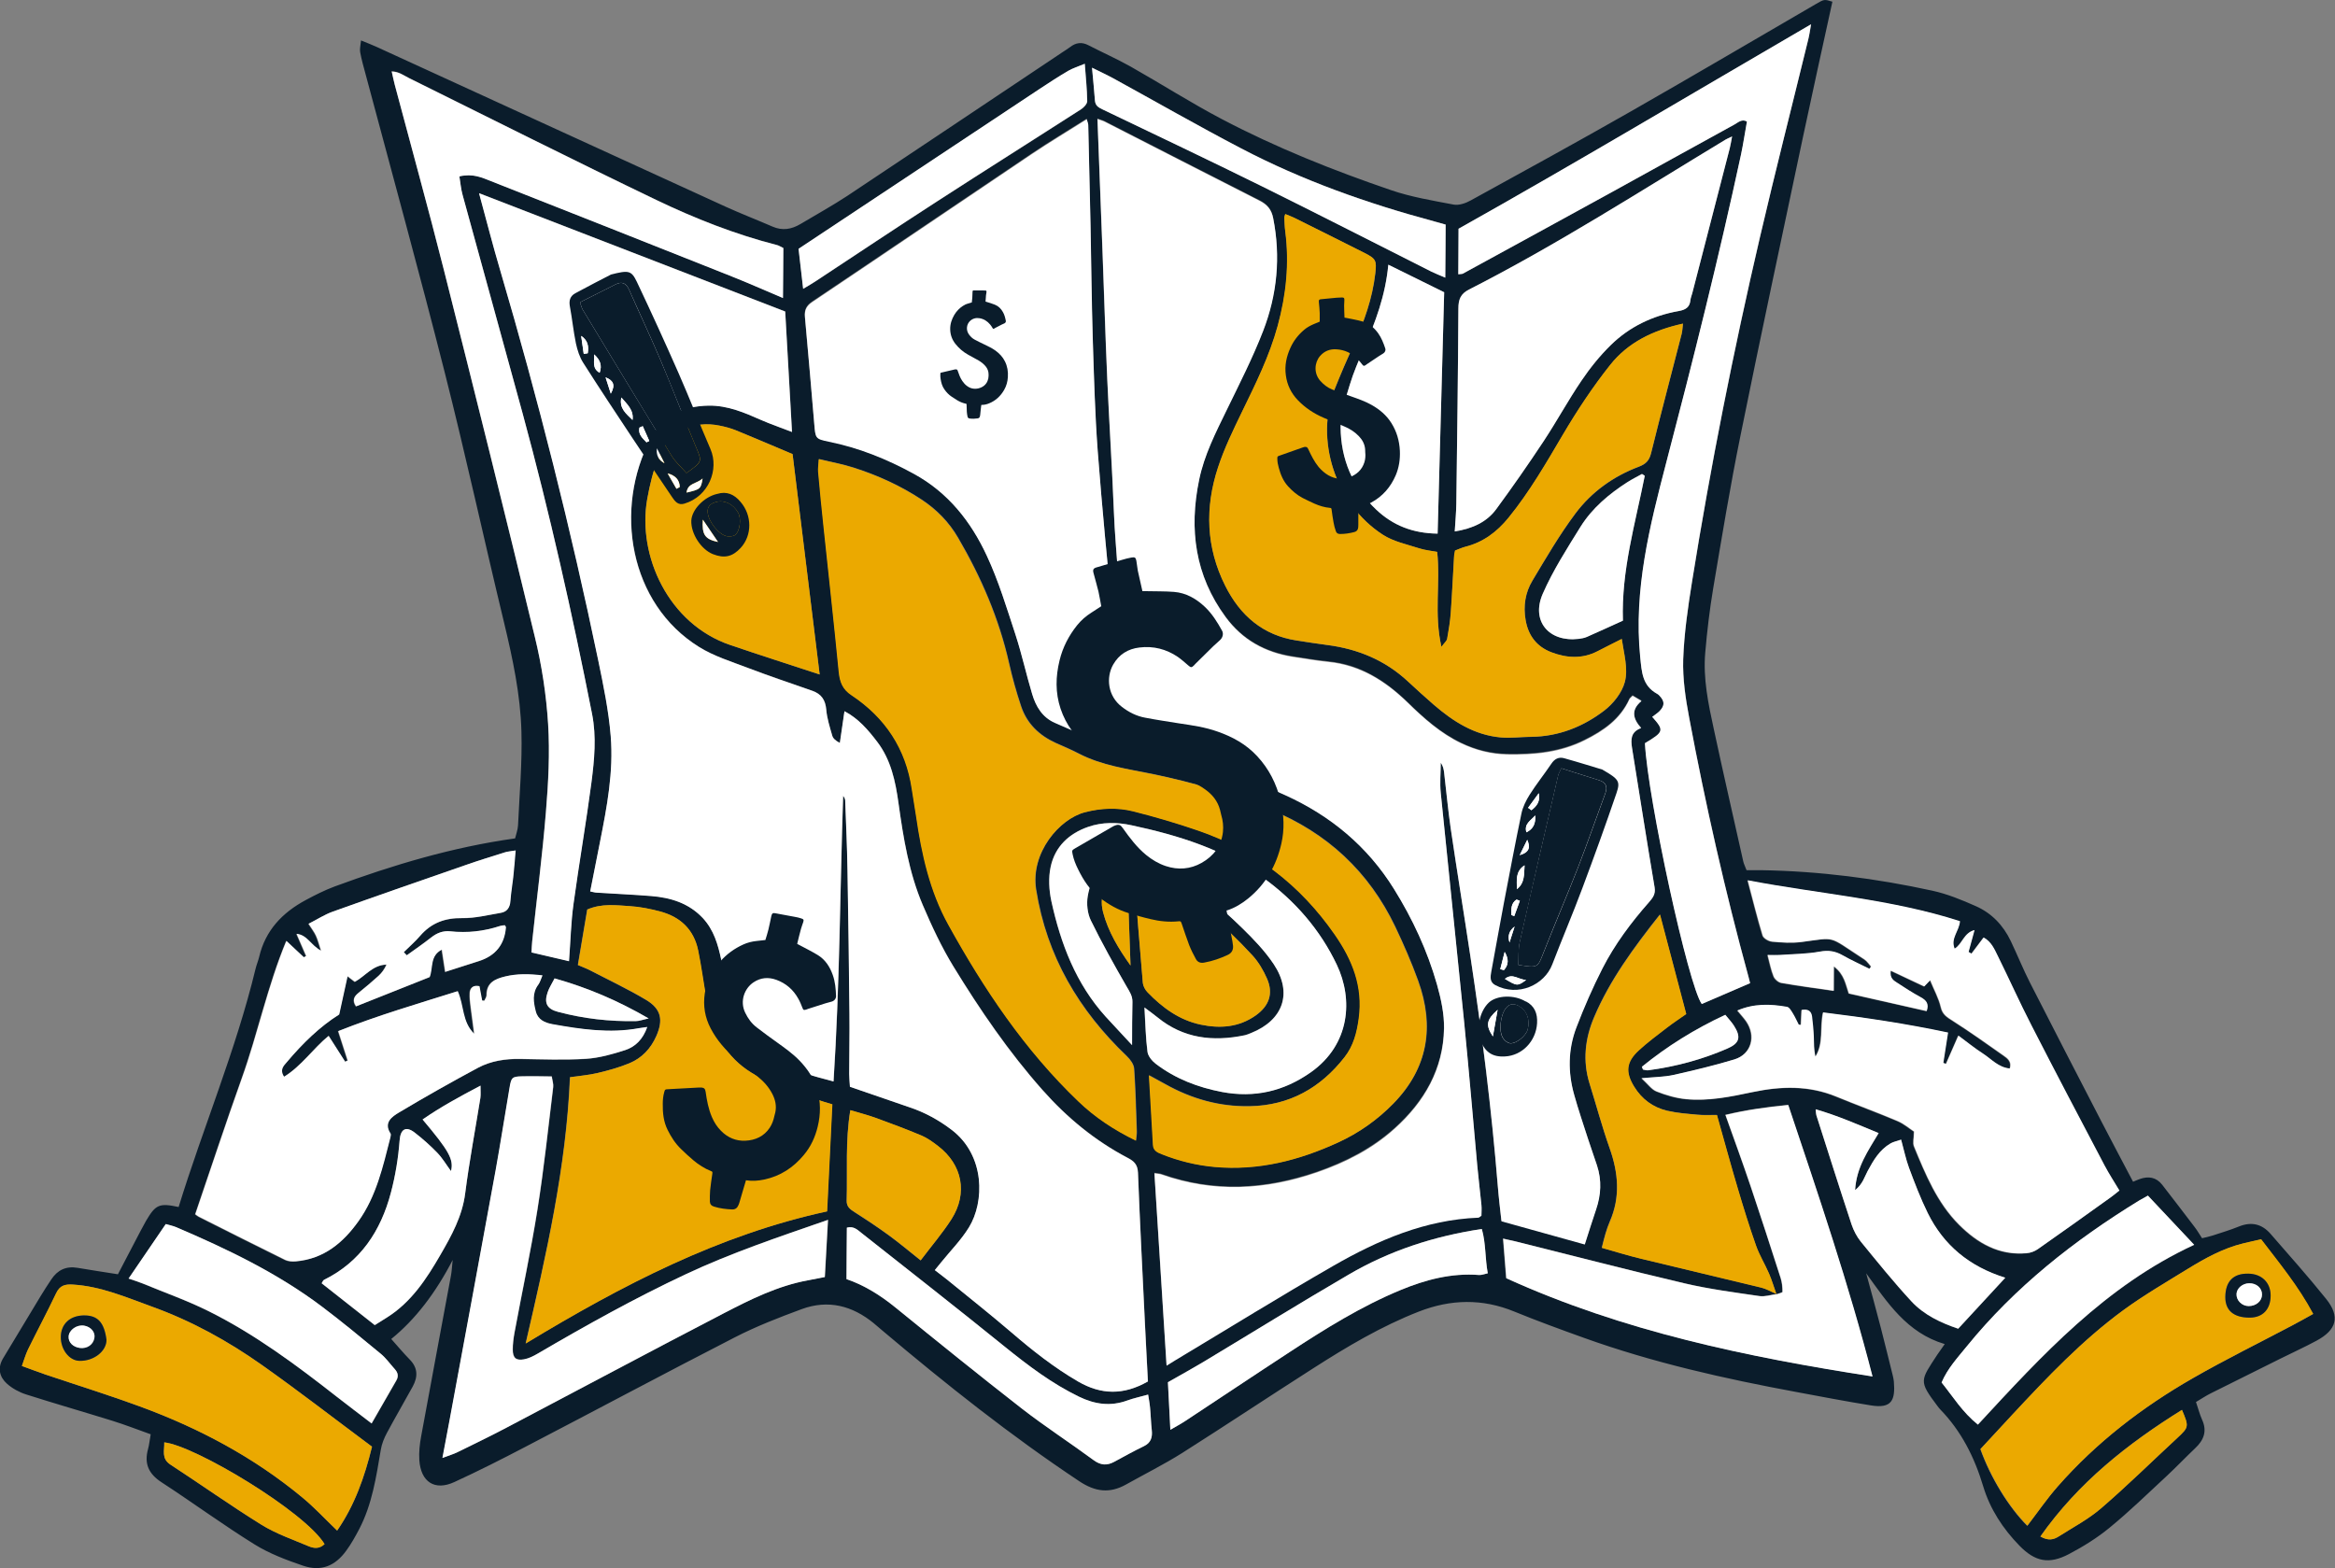
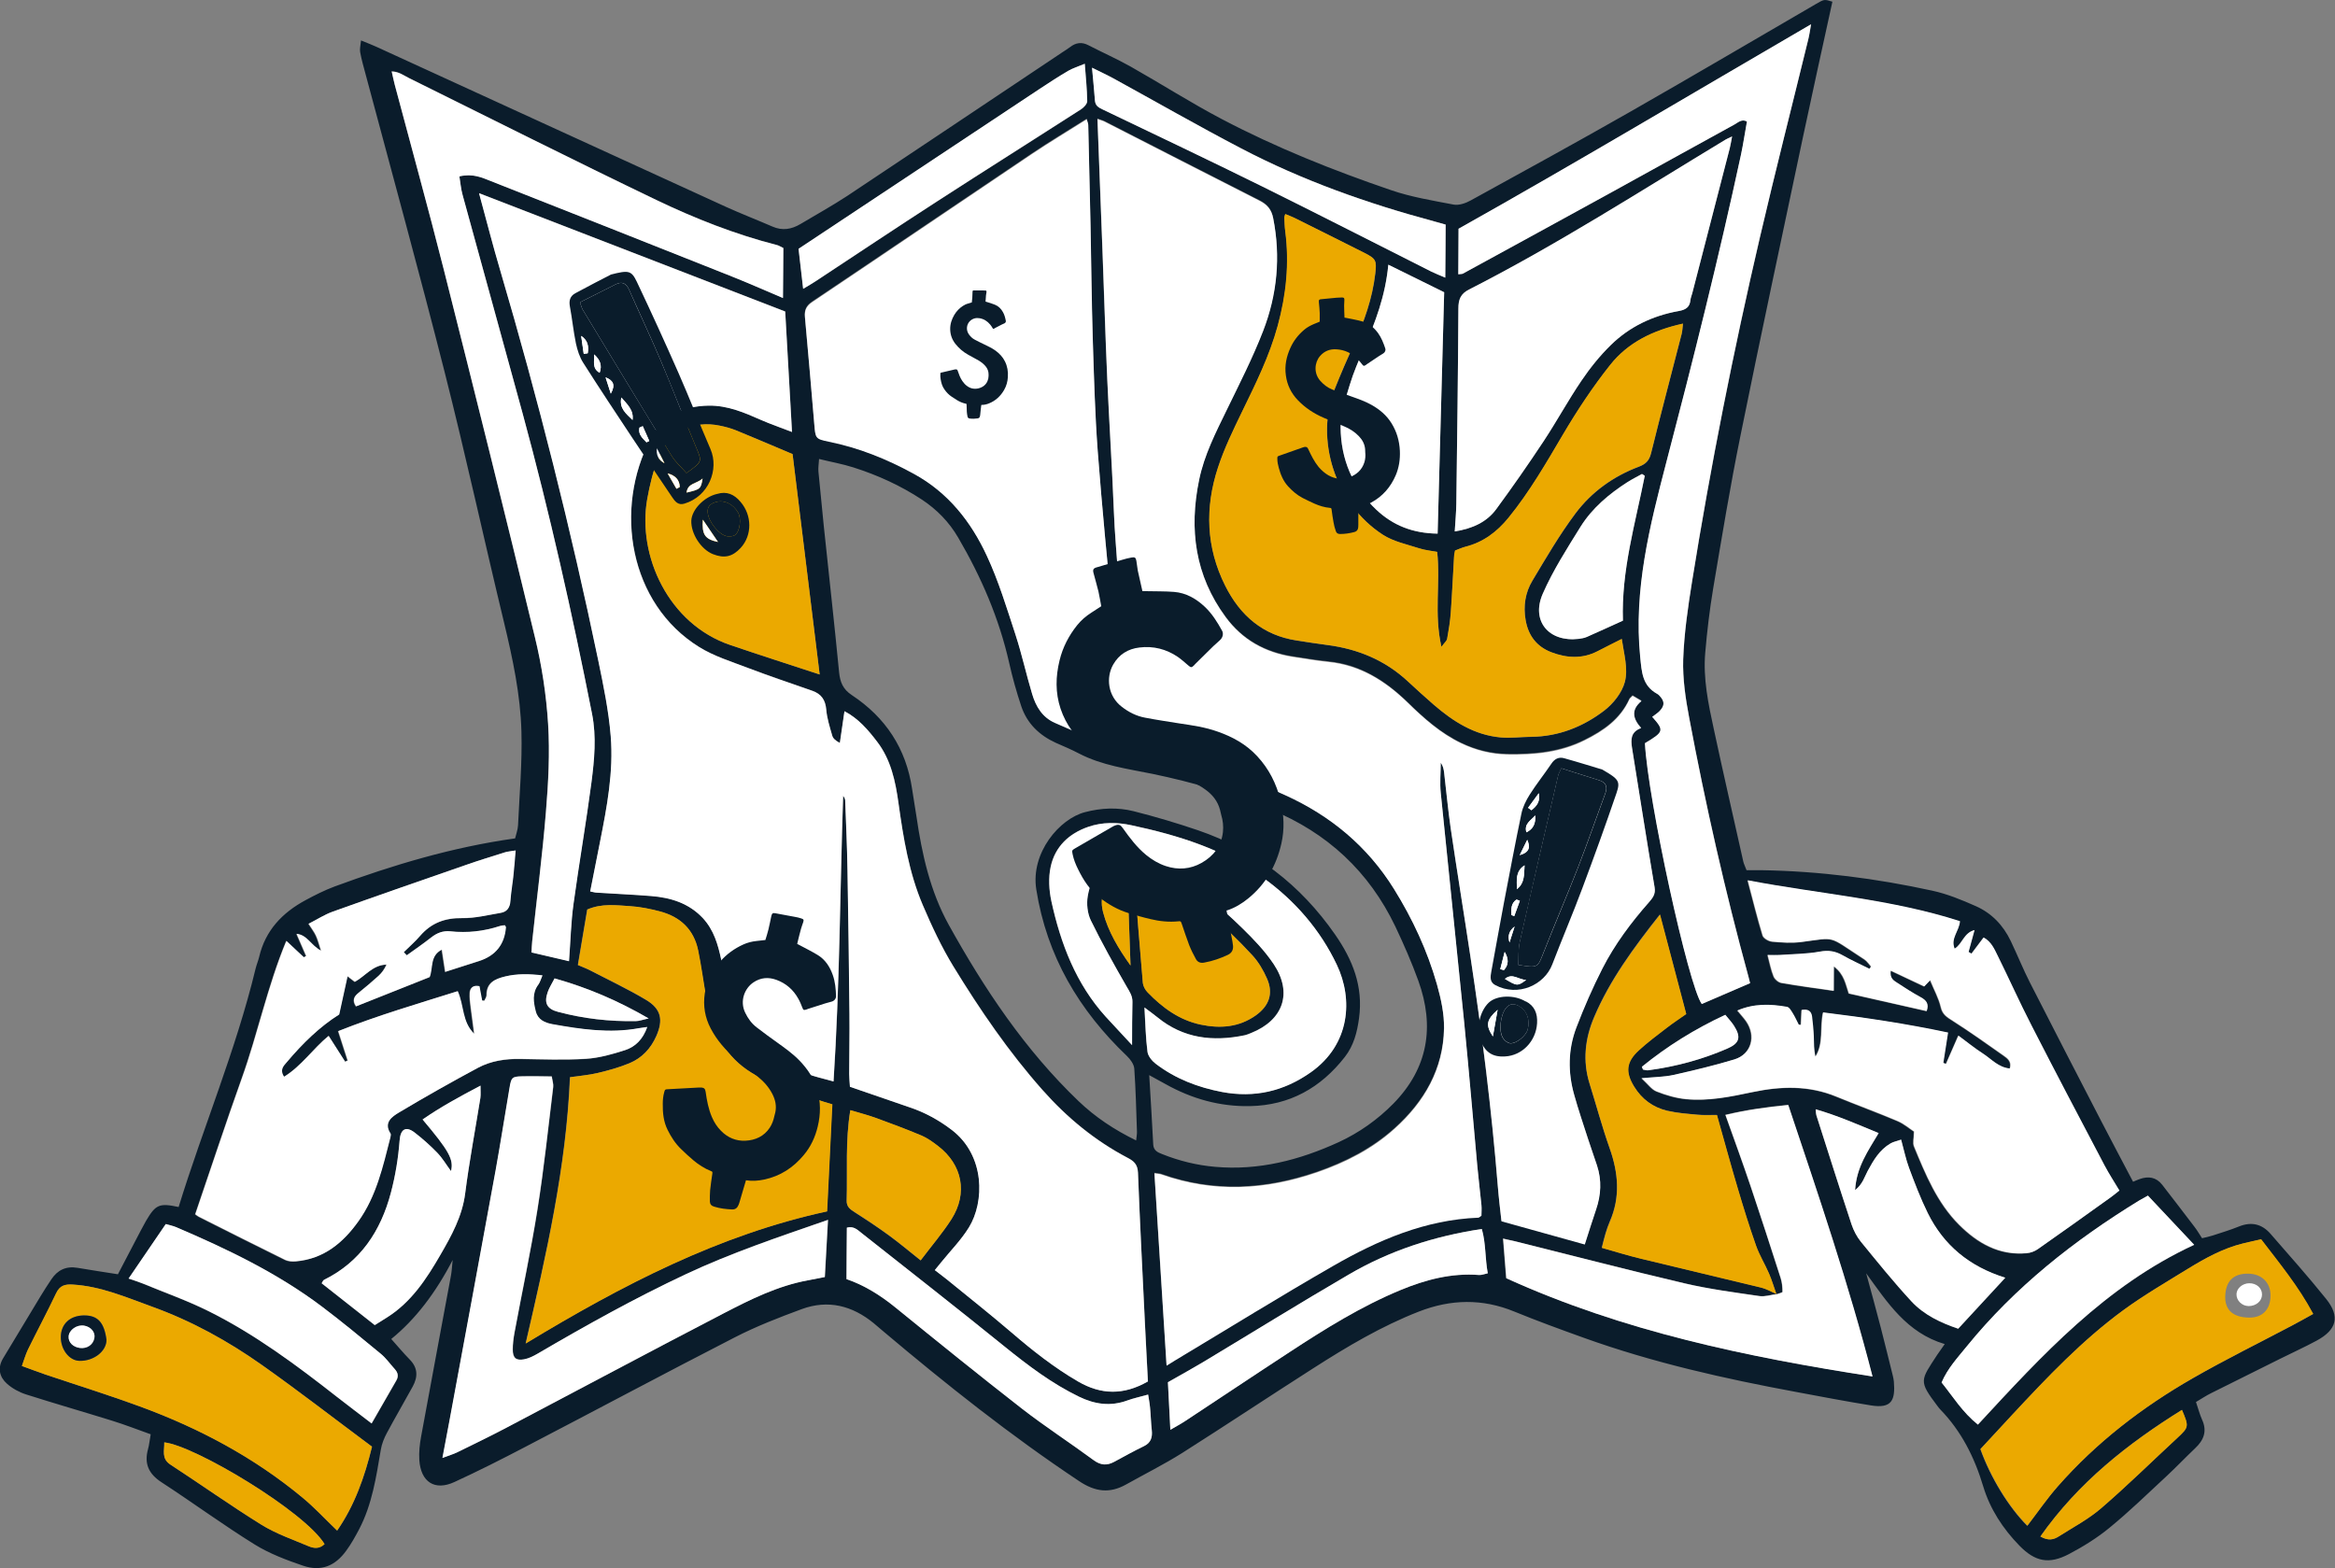
<svg xmlns="http://www.w3.org/2000/svg" version="1.1" viewBox="0 0 1922.9 1291.6">
  <rect x="0" y="0" width="1922.9" height="1291.6" fill="#808080" stroke="none" />
  <defs>
    <style>
      .cls-1 {
        fill: #0a1c2b;
      }

      .cls-2 {
        fill: #fff;
      }

      .cls-3 {
        fill: #eba900;
      }
    </style>
  </defs>
  <g>
    <g id="Layer_1">
      <g>
        <g>
          <path class="cls-1" d="M373.1,1037.1q-21.5,41.9-50.9,65.7c5.1,5.7,9.9,11.5,15.2,16.9,6.8,6.9,6.8,14.3,2.5,22.2-7,12.8-14.4,25.4-21.3,38.3-2.3,4.3-4.2,9-5,13.8-3.8,22.4-7.1,44.9-17.8,65.4-3.2,6.1-6.6,12.2-10.7,17.8-9.1,12.6-20.7,17.3-35.3,12.4-13.8-4.7-27.7-9.9-40-17.5-26.1-16.2-51-34.5-76.8-51.3-10.6-6.9-14.4-15.3-11.1-27.3,1-3.6,1.3-7.4,2.2-12.2-10.9-3.9-21.2-7.9-31.8-11.2-23.5-7.3-47.2-14.1-70.7-21.6-5.7-1.8-11.4-4.9-15.8-8.8-6.3-5.6-8-13-3.3-20.9,10.3-17.1,20.6-34.3,31-51.4,2.8-4.6,5.7-9.1,8.7-13.6,5.2-7.9,12.3-11.2,21.7-9.6,11,1.9,22,3.5,33.2,5.3,6.3-12.1,12.5-24,18.7-35.8,1.4-2.7,2.9-5.4,4.4-8.1,8-13.6,10.9-14.9,26.9-11.5,20.2-65.6,47.1-129,63.3-196,.8-3.4,2.2-6.6,3-9.9,5.1-21.9,19.1-36.5,38.2-46.8,7.8-4.2,15.7-8.2,24-11.3,48.1-17.7,97-32.4,148.6-39.6.8-3.4,2.2-7.1,2.4-10.7,1.2-25.7,3.5-51.5,2.8-77.2-.8-30.4-7.2-60.2-14.3-89.8-16.6-68.8-31.6-138-49-206.6-20.8-82-43.3-163.6-65.1-245.3-1.6-5.9-3.3-11.9-4.4-17.9-.5-2.6.3-5.5.7-9.7,5.4,2.2,9.3,3.7,13,5.4,95.9,43.9,191.7,87.9,287.6,131.7,12.6,5.7,25.5,10.7,38.2,16.2,8.2,3.6,15.7,2.3,23.1-2.1,12.9-7.7,26.1-15,38.6-23.2,59-39.2,117.8-78.7,176.7-118,2.2-1.5,4.6-2.9,6.7-4.5,4.7-3.7,9.6-4.4,15-1.6,11.6,6,23.6,11.3,35,17.7,25.1,14.2,49.5,29.8,75,43.2,44.7,23.5,91.6,42.2,139.3,58.5,16.6,5.7,34.3,8.6,51.6,11.9,4.3.8,9.9-1.1,14-3.4,44.2-24.3,88.4-48.5,132.2-73.5,50.8-29,101.2-58.7,151.8-88.1,7.2-4.2,7.1-4.2,13.9-2.1-8.1,37-16.3,74.1-24.2,111.3-17.3,82-34.9,164-51.5,246.1-8.5,41.8-15.4,83.9-22.5,126-2.9,17.4-5,35-6.5,52.6-1.9,21.3,2.5,42.2,7,62.9,7.8,36.5,16.2,72.8,24.3,109.2.5,2.2,1.6,4.2,2.7,7.2,4.2,0,8.4,0,12.6,0,47.4.8,94.3,6.8,140.5,16.9,12.3,2.7,24.2,7.6,35.7,12.7,13.1,5.8,22.6,15.8,28.8,28.8,5.5,11.5,10.2,23.3,16,34.6,19.4,38.1,39,76,58.6,113.9,8.5,16.4,17.1,32.6,26.1,49.7,1.4-.6,3.4-1.5,5.4-2.2,7.2-2.6,13.7-1.6,18.6,4.7,8.9,11.6,17.9,23.1,26.7,34.8,2.1,2.7,3.8,5.7,6.1,9.2,3-.7,5.9-1.3,8.7-2.2,7.3-2.4,14.7-4.6,21.8-7.5,10.3-4.1,18.9-2,26,6.2,15.4,17.7,31,35.2,45.7,53.5,11.6,14.5,8.8,25.4-7.9,34.4-9.8,5.3-20,9.9-30,14.9-19,9.4-37.9,18.8-56.8,28.3-4.1,2-7.9,4.6-12.5,7.3,1.8,5.2,3,10,5,14.5,4.4,9.6,1.4,17-5.8,23.7-8.1,7.7-15.8,15.8-24,23.4-15.2,14.1-30.2,28.7-46.2,41.8-10.3,8.5-21.9,15.7-33.7,21.9-16.4,8.6-27.8,6.2-40.6-6.9-13.7-14-24.3-30.3-29.9-48.9-7.2-24-18-45.5-35.5-63.5-.8-.8-1.5-1.8-2.2-2.7-15.7-20.9-14.1-20.8-.1-42.3,1.7-2.5,3.5-5,6.1-8.7-31.3-9.3-47.2-34.2-64.7-58.3,4.1,15.1,8.3,30.2,12.2,45.4,3.4,13,6.5,26.1,9.8,39.2.4,1.5.6,3,.8,4.5,1.3,15.4-1.7,22.5-18.9,19.7-20.5-3.3-40.8-7.2-61.2-11-59.4-11-118.3-24.2-175.3-44.7-19.2-6.9-38.4-13.9-57.2-21.6-26.3-10.8-52.3-10.2-78.5,0-31,12.1-59.4,29-87.3,46.9-36,23-71.6,46.7-107.7,69.6-14.9,9.4-30.8,17.3-46.3,26-13.5,7.5-25.3,6-38.5-2.8-56.5-37.6-109.5-79.7-161.3-123.4-2.6-2.2-5.3-4.5-7.9-6.7-17.7-14.5-37.6-19.6-59.3-11.6-18.7,6.9-37.5,14.2-55.2,23.3-57.9,29.7-115.2,60.4-172.9,90.4-19.1,10-38.3,19.7-57.9,28.7-16.2,7.5-27.7,0-28.9-18.1-.4-6.4.3-13.1,1.5-19.5,8.1-44.2,16.4-88.4,24.6-132.7.6-3.4.8-6.9,1.4-13.1ZM1462.9,1066.1c-2-5.8-3.8-11.7-6.2-17.3-3.3-7.8-7.9-15-10.7-23-5.5-15.6-10.4-31.4-15.1-47.3-5.9-19.8-11.3-39.8-17.1-60.3-5.2,0-10.6.3-15.9-.2-8.4-.7-16.9-1.4-25.1-3.3-11.7-2.7-20.9-9.5-27.2-19.9-7.3-11.9-6.6-20.3,3.8-29.8,7.3-6.8,15.4-12.7,23.3-18.8,5.1-4,10.6-7.5,15.8-11.2-7.2-27.1-14.1-53.4-21.6-81.9-21.9,27.7-41.2,54-54.1,84.3-7.6,17.7-9.7,36.3-3.8,55.2,5.5,17.6,10.3,35.5,16.4,52.8,7.3,20.4,9.1,40.4.2,60.6-1.4,3.2-2.5,6.5-3.5,9.8-1.1,3.6-1.9,7.2-3.1,11.8,11.1,3.1,21.3,6.3,31.6,8.8,33.2,8.1,66.6,15.9,99.8,24,4.4,1.1,8.4,3.5,12.5,5.3-4.8.6-9.7,2.3-14.3,1.6-20.5-3-41.2-5.7-61.3-10.4-46.8-11-93.2-23.1-139.8-34.7-2.8-.7-5.6-1.2-9.9-2.2.9,12,1.8,22.6,2.6,32.6,96.3,43.7,197.8,64.8,301.6,80.9-19.5-75.9-44.6-149.6-69.4-223.6-17.8,1.8-34.2,4-51.7,8.2,7.3,20.5,14.3,39.6,20.8,58.9,8.5,25.1,16.6,50.3,24.7,75.5,1.2,3.6,1.5,7.5,1.5,11.3,0,.7-3.3,1.4-5.1,2.1ZM894.8,97.8c-15.8,10-30.6,18.8-45,28.5-60.4,40.6-120.6,81.5-181,122-4.9,3.3-6.5,6.8-6,12.4,2.7,29.4,5.2,58.9,7.7,88.3,1,11.6.8,12,11.9,14.3,24.7,5.1,47.7,14.4,69.9,26.4,28.3,15.4,47.2,39.4,60.3,67.7,9.7,20.8,16.4,43.1,23.6,65,5.3,16.1,8.9,32.7,13.7,48.8,3.1,10.2,8.4,19.3,18.7,23.7,21.5,9.3,42.6,19.4,66.2,23.1,42.7,6.8,84.1,18.5,123.6,36.5,37.4,17,67.7,42.2,89.5,77.3,15.3,24.7,27.4,50.9,35.4,78.7,3.3,11.7,6,24.2,5.8,36.2-.6,33.5-16.2,60.3-40.7,82.4-18.6,16.7-40.4,27.8-64,36-42.4,14.6-84.9,17-127.8,1.8-1.6-.6-3.3-.6-6-1,3.3,53,6.6,104.9,10,158.4,3.8-2.4,5.7-3.6,7.6-4.7,43.2-25.9,86.1-52.5,129.8-77.6,36.9-21.2,75.7-37.9,119.3-39.6.7,0,1.3-.8,2.6-1.6,0-2.6.3-5.7,0-8.7-1-10.7-2.4-21.4-3.4-32.1-3.6-39.4-6.9-78.8-10.8-118.2-6.3-63-13-126-19.3-189.1-.8-8.3,0-16.7,0-25,1.9,2.7,2.5,5.6,2.8,8.5,1.8,15.2,3.2,30.5,5.4,45.7,5.2,35.4,11,70.6,16.3,106,9.5,62.7,17.3,125.6,22.5,188.8.8,9.5,2,18.9,3,28.7,23.2,6.5,45.6,12.7,68.6,19.1,3.4-10.5,6.2-19.6,9.3-28.7,4.1-12,4.8-24.1.8-36.2-2.4-7.3-5-14.5-7.4-21.9-3.9-12.1-8-24.1-11.4-36.3-5.3-18.7-5.1-37.5,1.8-55.6,6.3-16.5,13.4-32.8,21.4-48.5,10.2-19.9,23.6-37.9,38.4-54.7,3-3.4,5.6-6.5,4.6-12.2-6.5-38.2-12.4-76.6-18.6-114.9-1.1-7-1-13.2,7.5-16.3-6.8-7.7-8.4-15,.3-22.3-2.9-1.7-5.1-3-7.3-4.3-1.2,1.3-2.3,2-2.7,3-7.5,16.4-21.2,25.9-36.7,33.6-20.2,10.1-41.8,12.1-64,11.7-13.4-.3-25.8-3.4-37.8-9.2-16.9-8.1-30.7-20.4-43.9-33.3-18.4-17.9-39.1-31.1-65.3-33.7-9.9-1-19.8-2.7-29.6-4.2-22.7-3.6-41.3-13.8-55.1-32.6-25.2-34.2-30.2-72.3-21.9-113,4.2-20.6,13.7-39.1,22.8-57.8,10.4-21.4,21.4-42.7,29.9-64.9,11.5-29.9,14.6-61,8.3-92.9-1.4-7.3-5.1-11.3-11.4-14.5-42.6-21.6-85-43.4-127.5-65.1-1.6-.8-3.4-1.2-5.8-2.1,1.4,36.5,2.8,72.1,4.1,107.7,1.3,35.7,2.4,71.4,4,107.1,1.6,36.1,3.9,72.1,5.4,108.2,1.4,35.3,6.6,70.5,4.4,106.1-2.8-4.3-4.5-8.7-4.9-13.4-4.4-47.4-9.2-94.8-12.8-142.3-2.3-31-3.2-62.2-4.1-93.3-1-30.7-1.2-61.5-1.8-92.3-.6-27.7-1.2-55.4-1.9-83,0-1.1-.6-2.1-1.4-5.1ZM394.6,159.2c6.2,22.7,11.4,43.2,17.4,63.4,31.2,105.9,58.3,212.9,80.7,321.1,4.3,20.7,8.6,41.5,10.3,62.5,2.4,29.3-3.1,58.2-8.8,87-2.7,13.5-5.3,27-8.1,40.9,2.5.5,4,.9,5.4,1,14.9.9,29.9,1.6,44.8,2.8,16.1,1.3,30.9,5.8,42.5,18.1,9.1,9.7,12.6,21.7,15.2,34.3,3.4,15.8,6.7,31.6,11.1,47,3.7,13,12,23.4,24.1,29.8,11.5,6.1,23.3,11.9,35.3,17,6.5,2.8,13.7,4.1,22,6.5,5.2-79.4,5.3-157.3,7.9-235.2,1.1,1.3,1.6,2.6,1.7,4,.7,19.2,1.6,38.4,1.9,57.6.7,39.2,1.2,78.5,1.6,117.7.2,16.6-.2,33.1-.2,49.7,0,3.4.3,6.8.6,10.6,16.7,5.8,33,11.4,49.4,17,12.5,4.3,23.8,10.5,34.4,18.5,27.7,21.2,27,59.4,14.2,80.3-6.4,10.4-15.2,19.2-22.9,28.8-1.6,2-3.2,4-5.2,6.4,3.6,2.8,6.7,5,9.7,7.5,17.9,14.6,36,28.9,53.5,43.9,17.3,14.8,35,28.8,54.7,40.3,19.1,11.1,37.6,11.5,57.6,0-.8-15.2-1.7-30.9-2.4-46.5-2-41.8-4.2-83.6-5.8-125.5-.3-6.6-3.2-9.4-8.4-12.1-26.9-14.1-50-33.2-70.1-55.8-27.9-31.5-51.6-66.2-73.5-101.9-9.8-16-17.8-33.2-25.2-50.5-11.4-26.7-16-55.3-20-83.9-2.5-18-6.2-35.8-17.6-50.7-7.6-9.8-15.7-19.2-26.9-25.1-1.3,9.3-2.6,17.7-3.8,26.1-3.8-1.9-5.7-3.8-6.3-6.1-2-7-4.3-14.1-4.9-21.3-.7-8-4.1-12.9-11.4-15.5-17.7-6.3-35.6-12.2-53.2-18.9-13.6-5.2-27.9-9.6-40.1-17.2-57.3-35.6-70.7-113.5-39.8-171.9,9.9-18.7,26.9-26.7,47.8-26.9,15.5-.2,29.2,5.7,43,11.8,7.8,3.5,16,6.3,25.5,9.9-2-34.7-3.8-67.2-5.6-99.2-83.8-32.4-166.9-64.5-252-97.4ZM935.6,939.6c.4-3.9.8-5.8.7-7.7-.6-17.3-1-34.6-2.2-51.8-.3-3.6-3.2-7.6-6-10.3-39.6-37.8-66-82.3-74.7-137.2-4.8-30.3,19.2-58.3,40.1-63.7,13.3-3.5,26.8-4.1,40-.8,17.9,4.5,35.6,9.8,53,15.7,47,16.1,84.4,44.8,112.9,85.8,14.6,21,23.3,42.8,19.8,68.9-1.6,11.8-4.4,22.6-11.7,32-19.8,25.4-45.5,39.9-78.1,40.5-24.8.5-47.9-6-69.5-18.1-3.9-2.2-7.8-4.3-13.5-7.4,1.2,20.4,2.4,38.8,3.3,57.2.3,4.9,3.7,6.4,7.3,7.8,14,5.6,28.5,9.2,43.6,10.5,35.9,3.2,69.5-5.5,101.8-20.3,16.9-7.8,32-18.5,45.1-31.8,28.6-29.2,34.1-63.5,20.5-101.2-5.5-15.2-12-30-18.9-44.6-21.7-45.3-56-77.2-102.7-96.4-31.5-12.9-63.9-22.4-97.1-29.3-20.7-4.2-41.7-6.9-60.9-16.9-6.1-3.2-12.5-5.9-18.9-8.7-13.6-6.2-23.7-15.9-28.5-30.2-3.9-11.7-7.2-23.5-9.9-35.5-8.3-36.8-23-70.8-42-103.3-7.5-12.9-17.6-23.2-30-31.4-17.5-11.5-36.4-20.1-56.2-26.4-9-2.9-18.4-4.5-28.4-7-.3,4.6-.8,7.6-.5,10.6,1.4,14.9,2.9,29.8,4.4,44.7,4.2,40.1,8.7,80.2,12.6,120.3.8,8.2,3.2,14.1,10.5,18.9,27.8,18.4,44.7,44,49.6,77.2,1.1,7.6,2.5,15.2,3.6,22.7,4.5,31,11.3,61.6,26.5,89.1,29.4,53,62.9,103.2,107,145.4,13.6,13,29.2,23.5,47.7,32.5ZM1058.5,176.3c-.4,1.5-.8,2.2-.8,2.9.2,3.8.2,7.7.8,11.5,3.5,26.3.8,52.2-6.2,77.6-6.8,25-18.3,48.1-29.6,71.3-7.2,14.8-14.5,29.9-19.6,45.5-10.8,33-9.9,65.9,6,97.5,12.3,24.5,31.1,40.8,59,45,8.4,1.3,16.7,2.6,25.1,3.7,25.1,3.2,47.4,12.5,66.2,29.9,7.1,6.5,14.1,13,21.4,19.3,16,13.8,33.4,24.9,55.1,26.9,8.3.7,16.8-.4,25.2-.5,22.4-.3,42.4-8.2,59.8-21.4,7.6-5.7,14.8-14.8,17.2-23.7,2.9-10.9-.7-23.1-2.5-35.5-7.7,3.9-13.8,6.9-19.9,10.1-12.5,6.5-25.3,5.7-38,.9-12.2-4.6-19.1-13.8-21.3-26.6-2-11.5-.3-22.6,5.6-32.4,11.3-18.8,22.3-37.8,35.4-55.3,13.3-17.8,31.3-30.7,52.3-38.6,5.6-2.1,8.5-4.9,10-11,8.1-32.8,16.8-65.6,25.2-98.3.6-2.4.7-4.9,1.1-8.5-24.5,5.4-45.3,15.4-60,34.1-14.3,18-27.1,37.4-38.8,57.2-13.9,23.6-27.5,47.2-44.8,68.5-9.5,11.7-20.9,20.3-35.7,24-2.9.7-5.6,2-8.4,3.1-.3,2.1-.7,3.6-.8,5.1-.9,15.3-1.6,30.7-2.7,46-.5,7.2-1.7,14.5-3,21.6-.3,1.7-2.2,3.2-4.7,6.6-6.3-27.1-.8-52.6-3.5-78.2-5.1-1-10.1-1.4-14.7-2.9-10.2-3.3-21.2-5.6-30-11.2-39.8-25.7-56-79-39.8-119.8,5-12.5,10.3-24.9,15.9-37.1,8.4-18.7,15.3-37.8,17.6-58.2,1.2-10.7.7-12.2-9-17.1-19.2-9.7-38.5-19.3-57.8-28.9-2.3-1.1-4.8-2-7.2-3ZM1430.4,832.4c2.9,3.5,5.2,6,7.2,8.8,8.5,12.2,4.5,27.1-9.6,31.5-16.5,5.1-33.3,9.1-50.2,12.8-7.6,1.7-15.6,1.7-26.3,2.7,5.3,4.8,8.3,9.3,12.4,10.9,7.7,3.1,16,5.5,24.2,6.3,18.6,1.8,36.8-1.9,54.9-5.8,23.4-4.9,46.5-5.6,69.1,3.8,16.7,6.9,33.7,13.1,50.3,20.1,5.4,2.3,10,6.4,13.5,8.6,0,5.6-1.1,9.4,0,12.2,9.6,23.1,19.1,46.5,37.2,64.6,15.2,15.2,32.9,25.4,55.5,23.4,3.2-.3,6.6-1.5,9.2-3.3,20.2-14.1,40.2-28.5,60.2-42.8,2.4-1.7,4.6-3.6,7-5.5-4.3-7.2-8.5-13.6-12.1-20.4-20.2-38.5-40.5-77-60.3-115.6-9.7-18.8-18.3-38.2-27.7-57.1-2.8-5.7-5.3-11.8-11.7-15.3-3.6,4.8-6.8,9-10,13.3-.8-.5-1.6-.9-2.4-1.4,1.5-5.7,3.1-11.3,4.9-18-8.9,2.2-10,11.7-16.4,15.3-3.5-8.6,3.7-14.2,4.4-22.6-56.2-18.1-114.9-22.3-174.8-33.7,4.5,16.8,8,31.3,12.3,45.4.7,2.4,5,4.9,7.8,5.1,8,.7,16.2,1.3,24.1.3,29-3.8,21.6-5.4,49.9,13,1.3.8,2.6,1.7,3.7,2.7,1.4,1.4,2.5,3,3.8,4.5-.4.6-.9,1.2-1.3,1.9-7.4-3.7-15-7.1-22.2-11.2-6-3.4-11.6-4.2-18.6-3-10.9,2-22.1,2-33.2,2.8-2.9.2-5.8,0-9.9,0,1.8,6.7,2.8,12.4,5,17.7.9,2.3,3.9,4.9,6.4,5.3,13.9,2.5,27.9,4.3,43.1,6.5,0-6.7,0-12.3.1-20.1,8.8,6.6,9.7,14.9,12.3,22.3,21.5,4.9,42.8,9.6,64.1,14.5,2.1-5.9-.2-8.9-4.9-11.4-6.7-3.7-13.3-7.8-19.7-12.1-2.6-1.7-5.9-3.5-5-9.8,9.9,4.6,18.7,8.8,27.6,13,1.4-1.5,2.8-3,4.9-5.1,3.3,7.9,7.1,14.8,8.8,22.2,1.4,6.1,5.2,8.3,9.8,11.2,14.2,9,28,18.8,41.8,28.6,3.2,2.3,7,4.9,5.2,10.7-9.5-.9-15.1-7.7-22-12.2-7-4.5-13.5-9.8-20.4-14.9-3.7,8.4-6.9,15.8-10.2,23.3-.7-.3-1.5-.5-2.2-.8,1.2-8.1,2.5-16.2,3.9-25-34.8-7.4-68.7-12.4-102.9-16.6-2.8,12.7.7,25.4-6.3,36.4-1.4-5.7-1.2-11.3-1.4-16.9-.2-5.3-.8-10.7-1.4-16-.6-4.7-3.3-6.4-8.6-5.5-.2,4.2-.4,8.2-.6,12.3-1.1-.2-1.7-.1-1.8-.3-1.6-3-2.9-6.2-4.7-9-1.4-2.1-3.1-5.3-5-5.6-13.6-2.4-27.3-2.9-41.2,3.2ZM334.7,787c-.8-.9-1.7-1.7-2.5-2.6,4.5-4.5,9.4-8.7,13.5-13.5,9.2-10.7,20.5-14.8,34.6-14.6,10.6.1,21.2-2.6,31.7-4.3,5.2-.9,7.7-4.3,8-9.7.4-6.5,1.6-13,2.3-19.4.7-7.1,1.3-14.2,2-22.3-3.9.7-6.5.8-9,1.6-10.6,3.3-21.3,6.6-31.8,10.3-36.6,12.7-73.3,25.5-109.8,38.5-6.7,2.4-12.8,6.4-19.9,10,2.6,4,4.7,6.8,6.1,9.8,1.5,3.3,2.4,6.9,4.2,12.4-8.5-4.5-11.4-13.1-20.2-13.9,2.9,6.7,5.4,12.4,7.9,18.2-.6.4-1.3.8-1.9,1.1-4.3-4-8.6-8.1-14.4-13.5-15.6,37.6-23.4,76.2-36.6,113-13.3,37.2-25.6,74.7-38.4,112.1,1.1.8,2,1.6,3,2.1,23.7,11.9,47.4,23.9,71.2,35.6,2.5,1.2,5.8,1.4,8.7,1.1,23-2,38.9-15.3,51.6-33.2,14.6-20.6,19.9-44.8,26.1-68.6.3-1.1.7-2.6.2-3.4-6-9.2,1.3-14,7-17.4,21.4-12.8,43.2-25.1,65.2-36.9,10.6-5.7,22.5-7.4,34.6-7.2,18,.3,36.1,1,54.1-.1,10.9-.7,21.9-3.8,32.4-7.2,8.4-2.7,14.7-8.9,18.1-19-3.2.4-5,.6-6.9,1-24,4.4-47.5.9-71.1-3.3-6.4-1.1-12-3.6-13.8-10.5-1.9-7.5-3.2-15.1,2.1-22.1,1.5-1.9,2.1-4.5,3.4-7.6-11.1-1.3-20.9-1.5-30.8.9-8.4,2-15.3,5-15.2,15.4,0,1.5-1.2,3.1-1.9,4.6-.6,0-1.2-.1-1.8-.2-.7-3.9-1.4-7.8-2.2-11.8-5.1-1.1-7.8,1.2-8,5.8-.2,3.8.4,7.6.8,11.4.9,7.4,1.9,14.7,2.9,22-10.1-9.7-8.3-23.4-13.6-35.1-33,10.4-65.7,19.9-98.4,32.9,2.8,8.6,5.3,16.4,7.8,24.2-.7.3-1.4.7-2.1,1-4.4-7-8.9-14-13.6-21.3-12.7,10.4-22.2,24.7-36.7,33.7-3.9-6.1-.3-9.1,2.4-12.2,12.9-15.3,27.2-29.3,43-39.1,2.4-11.1,4.5-20.8,6.9-31.5,2.7,2,4.4,3.3,6,4.6,8.7-4.7,14.8-13.9,26.1-14.2-1.7,3.7-3.8,6.7-6.5,9.2-5.4,4.9-11,9.6-16.7,14.2-3.8,3.1-5,6.4-1.9,11,20.4-8.1,40.7-16.2,60.6-24.1,3-7.7,0-17.4,10-22.6,1,6.5,1.8,11.9,2.8,18.3,10.3-3.3,19-6.1,27.8-8.9q20.6-6.6,22.2-27.9c0-.3-.3-.7-.9-1.6-1.2.2-2.6.2-3.9.6-13.3,4.4-27,6-41,4.4-6.2-.7-11.1,1.4-15.9,5.2-6.6,5.2-13.5,9.9-20.3,14.8ZM685.5,909.6c-5.2-1.6-9-2.6-12.5-3.9-14-5.2-28.1-10.3-42-16-23.6-9.7-38.7-27.1-45.5-51.7-1.4-5.2-3-10.4-3.9-15.6-2.4-13.2-4.1-26.6-6.8-39.7-3.5-17.1-14.6-27.6-31.3-32-8.1-2.1-16.5-3.8-24.9-4.4-11.4-.7-23-2.4-35.1,2.8-2.5,15-5.1,30.3-7.7,45.7,4.2,1.8,7.4,3,10.5,4.6,15.3,8,31,15.4,45.8,24.2,12.3,7.4,14.2,16.4,8.3,29.7-4.5,10.3-11.9,18.2-22.2,22.4-8.5,3.5-17.4,6-26.4,8.1-7.3,1.7-14.9,2.3-22.5,3.4-3.1,74.2-19.4,145.5-36.5,219.3,79.5-48.1,159.1-89.5,248.2-108.8,1.4-29.9,2.8-58.6,4.3-88.1ZM1441.3,809.7c-.6-2.2-.9-3.6-1.3-5.1-19.3-70.5-35.4-141.8-48.9-213.6-3-15.8-5.4-32.1-4.9-48,.7-21.4,3.9-42.9,7.3-64.1,15.3-95.3,34.1-190,56-284,12.6-54.3,26.4-108.3,39.7-162.5.9-3.6,1.4-7.3,2.3-12.4-97.9,57-193.9,114.4-290.3,168.4,0,12.5-.2,24.9-.2,37.5,2.2-.3,3.1-.2,3.7-.5,41.2-22.5,82.4-45,123.5-67.6,33.4-18.4,66.7-36.9,100.1-55.2,3.1-1.7,6.2-4.9,10.4-2.5-1.7,9.4-3,18.4-4.9,27.3-18.3,85-39.4,169.3-61.5,253.4-13.7,52.5-27,105-21.5,160.3,1.2,12.4,1.7,23.6,13.9,30.3.7.4,1.3.9,1.8,1.4,4.5,4.7,4.7,8.2.2,12.9-1.7,1.8-3.9,3.2-6,4.7,10,11.3,9.6,12.3-6,21.7,2.4,46.3,35.8,199.7,46.8,214.8,13-5.6,26-11.2,39.9-17.2ZM378.3,145.1c11.1-2.6,18.5,1,25.9,3.9,65.5,25.8,130.9,51.7,196.3,77.7,14.9,5.9,29.6,12.4,44.2,18.6,0-14.2.2-27.8.3-41.2-2.4-1.1-3.7-2.1-5.2-2.4-34.4-8.8-67.4-21.8-99.3-37.1-68.3-32.8-136-66.9-203.9-100.5-4.2-2.1-8.1-5.3-14.1-5.4,1,4.2,1.6,7.6,2.5,10.9,13.5,50.9,27.6,101.7,40.5,152.7,25.4,100.6,50.5,201.3,74.9,302.2,5.7,23.4,9.4,47.6,10.9,71.6,1.5,24,.2,48.4-1.8,72.5-2.9,35.6-7.5,71-11.3,106.5-.3,2.9-.4,5.9-.6,9.2,10.6,2.5,20.4,4.7,30.9,7.2,1.2-16.5,1.6-31.9,3.7-47.1,4.5-33.5,10.4-66.8,14.8-100.3,2.4-18.6,4.2-37.5.5-56.2-16.4-83-34.9-165.5-57.1-247.2-16.3-60.1-33-120.1-49.5-180.2-1.3-4.9-1.8-10.1-2.7-15.6ZM1198,437.7c14.9-2.4,26.4-7.8,34.2-18.4,13.5-18.2,26.4-36.9,38.9-55.8,10.8-16.4,20.2-33.7,31.2-49.9,7.1-10.5,15.2-20.5,24.1-29.3,15.5-15.2,34.6-24.3,55.9-28.1,5.7-1,9.3-3,9.8-9.1.2-1.9,1-3.7,1.5-5.6,10.3-39.8,20.6-79.7,30.9-119.5.7-2.7,1.1-5.6,1.9-9.6-2.8,1.3-4.2,1.9-5.4,2.6-69.8,42.2-138.5,86.4-211.3,123.5-6.9,3.5-8.7,8.2-8.7,15.6-.3,53.5-1,107-1.7,160.6,0,7.2-.8,14.4-1.3,23ZM681.8,1004.7c-41.2,14.2-79.8,27.2-116.7,44.6-41.8,19.6-82.1,42.1-122,65.4-3.6,2.1-7.5,4.1-11.5,4.8-6.6,1.2-9.2-1.3-9.2-8.1,0-4.6.6-9.2,1.4-13.7,6.3-34,13.6-67.8,19-102,5.3-33.3,8.8-67,12.9-100.5.3-2.4-.7-5.1-1.2-8.7-8.6,0-16.6-.3-24.5-.1-8.1.2-8.8.9-10.2,9.2-3.9,22.7-7.4,45.5-11.5,68.2-12.6,68.8-25.3,137.5-38,206.2-1.8,9.7-3.7,19.4-5.8,30.7,5.5-2.1,9.1-3.1,12.5-4.8,13.5-6.6,27-13.1,40.2-20.1,59.6-31.3,118.9-63,178.7-94.1,22.1-11.5,44.6-22.7,69.6-27.3,4.5-.8,8.9-1.8,13.9-2.7.8-15.3,1.6-30,2.6-47.1ZM932.2,860.7c0-13.7,0-24.6.3-35.6.1-4.9-2.3-8.4-4.7-12.5-10.3-18-20.5-36.1-29.6-54.7-2.8-5.8-3.6-13.6-2.5-20,3.1-18.1,13.4-30.7,32.1-35,1.6-.4,3.5-1,4.9-.5,8.5,3.6,17.2,6.8,25.1,11.3,24.2,13.8,45.6,31.4,65.4,50.9,9.3,9.1,18.5,18.7,25.7,29.5,15.7,23.6,7.8,46-18.6,56.6-1.8.7-3.6,1.5-5.4,1.9-26.1,5.4-50.4,2.7-71.8-14.8-3-2.5-6.3-4.7-10.7-8.1.8,13.6,1,25.1,2.5,36.5.5,3.5,3.7,7.5,6.7,9.8,16.2,12.4,34.8,19.5,54.7,23.3,26.7,5,50.8-.5,73.2-16.3,32.3-22.8,34.9-60,21.3-88.5-13.7-28.7-34.6-52.8-60.6-71.6-32.5-23.4-70-35-108.6-43.3-11.6-2.5-23.8-2.7-35.4,1.3-16,5.5-27.4,16.3-31,32.8-2,9.1-1.4,19.4.6,28.7,7.6,34.9,20.1,67.8,44.7,94.9,6.6,7.3,13.4,14.4,21.6,23.3ZM1669.6,1256.5c8.5-11.1,16.1-22.2,24.9-32.2,31.8-36.2,69.5-65.3,111.2-89.1,27-15.5,55-29.3,82.5-43.8,5.3-2.8,10.6-5.8,16.6-9.1-12.2-22.8-27.8-41.7-42.9-61.5-5.4,1.3-10.3,2.3-15.1,3.5-16.3,4-30.7,11.9-44.8,20.6-18,11.1-36.3,21.7-53.4,34.2-34,24.8-62.9,55.4-91.5,86.1-8.9,9.5-17.7,19.1-26.3,28.4,8.4,23.4,23.2,47.6,38.6,63.1ZM18,1125c7.1,2.6,13.2,4.9,19.3,7,25.8,8.7,51.9,16.8,77.5,26.2,48.7,17.8,94.1,41.8,134.2,75.1,10,8.3,18.8,17.8,28.7,27.3,14.4-20.8,22.6-44.1,28.7-69.1-30.3-22.5-60-45.6-90.7-67.3-28-19.8-58-36.3-90.4-48-21.2-7.7-42.1-16.8-65.2-18.2-6.4-.4-10.8.6-13.8,7.1-7.4,15.6-15.6,30.9-23.2,46.4-2,4-3.2,8.4-5,13.5ZM675,555.5c-7.5-61-14.9-121.5-22.3-181.5-15.6-6.6-31.1-13.3-46.7-19.6-4.2-1.7-8.8-2.9-13.2-3.8-22.3-4.6-42.1,5.1-50.5,26.1-4.4,10.9-7.2,22.7-9.3,34.3-8.3,46.9,17.7,103.1,68.3,120.2,24.3,8.3,48.8,16.1,73.7,24.3ZM1183.9,439.5c1.8-67.1,3.6-133,5.4-198.8-15.8-7.8-30.4-15-46-22.7-2.4,25.6-10.7,47.4-20.1,69-4.3,9.9-8.6,19.8-11.7,30.1-3.4,11.3-7.5,23.1-7.5,34.7.2,26.3,9.8,49.5,29.4,68,13.7,13,30,19.5,50.5,19.7ZM1768.9,984.8c-3.3,1.8-5.3,2.9-7.3,4.1-53.5,32.8-102.1,71.2-142,120.2-7.5,9.2-15.6,17.8-20.6,29.6,9.3,11.7,17.1,24.5,29.9,34.7,52.8-57.1,104.9-114.2,178.1-148.1-13.5-14.3-25.5-27.1-38-40.4ZM105.8,1053.1c5.3,1.8,8.6,2.8,11.7,4.1,18.1,7.5,36.6,14,54.1,22.7,38.4,19,72.6,44.5,106.2,70.9,8.9,7,18,13.8,28.3,21.7,7.4-12.8,13.8-24.1,20.3-35.3,2-3.5,1.4-6.6-1.2-9.4-3.9-4.3-7.3-9.1-11.6-12.7-16-13.2-32-26.4-48.5-38.9-36.8-27.7-78-47.4-120.1-65.4-2.4-1-5-1.5-8.4-2.5-10,14.6-19.9,29.1-30.7,45ZM697.1,1053.5c14.5,5,27.7,13.2,40.1,23.2,34.6,28.1,69.3,56.2,104.4,83.5,19.1,14.9,39.5,28.1,59,42.4,5.8,4.3,10.9,4.7,16.9,1.4,8.1-4.4,16.2-8.9,24.5-12.9,5.9-2.8,7.2-7.3,6.5-13.2-.7-6.1-.8-12.2-1.4-18.3-.3-3.6-1-7.1-1.6-11-6.7,1.8-12,2.9-17,4.8-13.9,5.1-26.9,3.3-40-3.1-22.3-10.9-41.8-25.6-61-41.1-39.1-31.7-78.7-62.7-118.3-93.9-3.1-2.4-6.3-5.7-11.8-4.2,0,14-.2,27.7-.3,42.4ZM1651.3,1052.4c-29.6-9.3-50.7-26.9-63.8-53.3-5.9-12-10.7-24.6-15.4-37.2-2.7-7.1-4.2-14.6-6.5-23.2-3.4,1.2-6.3,1.7-8.7,3.1-9.1,5.2-14.1,13.9-18.9,22.8-2.6,4.8-3.9,10.5-10.3,15.7,1.1-19.1,10.8-32.5,19.4-47-17.5-7.2-33.8-14.4-51.9-19.6.3,2.8.3,3.9.6,4.9,9.6,30,19.1,60.1,29,90,1.7,5,4.3,10.1,7.6,14.1,13.6,16.7,27.1,33.5,41.7,49.2,10.3,11.1,23.9,17.6,38.5,22.5,12.8-13.9,25.2-27.3,38.7-41.9ZM308.7,1091.4c3.8-2.4,7-4.4,10.2-6.4,19.9-12.6,32.3-31.6,43.7-51.3,9.3-15.9,18.1-31.9,20.5-50.9,3.3-26.3,8.3-52.3,12.5-78.5.4-2.8,0-5.7.1-10.1-17.2,9.1-32.9,17.6-47.7,27.9,21.8,25.8,25.8,33,23.4,42.5-3.9-5.4-7.1-10.7-11.3-15.1-5.8-6-12.1-11.6-18.7-16.7-7.2-5.5-11.7-2.7-12.3,6.5-1.1,14.5-3.4,29.1-7.2,43.1-8.3,31.4-25,56.9-55.1,71.8-.8.4-1.2,1.7-1.9,2.8,14.4,11.3,28.5,22.4,43.8,34.5ZM963.8,1177.6c5.1-3,8.8-5,12.2-7.2,28.9-19.1,57.7-38.3,86.6-57.2,29-18.9,58.4-37.2,90.5-50.6,20.8-8.6,42.2-14.3,65-12.5,2.1.2,4.2-.8,7.1-1.4-2.3-12.4-1.5-24.6-4.9-36.5-39.8,6-76.2,18-109.7,37.6-40.2,23.5-79.7,48-119.6,71.9-9.1,5.5-18.5,10.6-29.2,16.7.6,11.1,1.2,24,2,39.2ZM935,714.3c-.5,2.8-1.1,4.2-1,5.7,2.3,29.8,4.6,59.7,7.2,89.5.2,2.8,2,5.9,4,7.9,12.2,12.6,26.1,22.8,43.7,26.5,16,3.3,31.4,2.2,45.3-7.6,11-7.8,14.6-18,9.3-30.2-3-6.9-7.1-13.9-12.2-19.4-23.8-25.8-50.3-48.6-81.1-65.9-4.6-2.6-9.7-4.2-15.1-6.5ZM661.4,238c4.4-2.7,7.3-4.4,10.2-6.2,33.4-22,66.6-44.2,100.2-65.9,39.4-25.5,79.1-50.4,118.5-75.8,2.3-1.5,5.1-4.4,5.1-6.7-.1-9.8-1.2-19.5-2-30.8-5.4,2.3-9.7,3.6-13.6,5.8-8,4.7-15.7,9.7-23.4,14.8-66,43.7-131.9,87.5-198.7,131.8,1.2,9.9,2.4,20.5,3.8,33.1ZM899.3,55.8c.9,10.3,1.8,18.6,2.4,26.9.3,4.1,2.8,5.6,6.2,7.3,44,21.1,88.1,42,131.8,63.6,46.5,23,92.7,46.6,139,70,3.3,1.6,6.7,3,11.5,5,.1-15.6.2-29.6.3-43.7-3.5-1-6.4-1.8-9.3-2.6-55.1-14.8-108.6-33.7-159.2-60.2-35.4-18.5-70.1-38.4-105.1-57.6-5.3-2.9-10.7-5.4-17.6-8.8ZM758.2,1038c8.9-11.8,17.9-22.3,25.3-33.8,13.6-21.4,9-45-11.1-60.3-4.2-3.3-8.7-6.5-13.6-8.6-12.4-5.2-24.9-9.9-37.6-14.5-6.7-2.5-13.7-4.2-21-6.4-4.2,25.4-2.3,50-3,74.5-.1,5.2,3,7.2,6.7,9.6,9.7,6.2,19.3,12.6,28.5,19.3,8.6,6.3,16.8,13.2,25.7,20.3ZM1354.5,391.8c-.8-.5-1.5-1-2.3-1.5-4,2.2-8,4.2-11.8,6.6-15.3,9.8-29.3,21.4-38.9,37-11.1,17.9-22.6,35.8-31,55-9.9,22.6,5.1,40.1,29.6,37.2,2.3-.3,4.6-.7,6.7-1.6,9.8-4.3,19.5-8.8,29.7-13.4-1.4-41.2,10.2-80,18-119.4ZM1680.3,1265.5c6.6,3.8,11.1,2.5,14.9,0,12-7.6,24.7-14.3,35.3-23.5,21.5-18.6,41.8-38.5,62.6-57.8,9.4-8.7,9.6-9.2,3.7-23-44.7,27.8-85.3,59.8-116.6,104.3ZM267.3,1271.8c-16.1-26.8-106.9-81.2-132.1-83.9.3,6.6-2.6,13.3,5.1,18.3,25.1,16.4,49.5,33.8,74.9,49.5,11.9,7.4,25.6,12.1,38.6,17.6,4.2,1.8,8.9,2.7,13.4-1.6ZM1352.1,878.6c.3.8.6,1.6.9,2.3,1.4.2,2.9.8,4.3.6,22.5-3,44.3-8.8,65.2-17.9,10.1-4.4,11.5-9.4,5.4-18.9-2-3.1-4.6-5.8-7.1-8.9-25.4,11.8-48,25.9-68.7,42.8ZM456.7,805.8c-2.3,4.6-4.4,7.9-5.7,11.4-3.1,9-.6,13.8,8.6,16.2,21,5.5,42.3,8,64,7.6,2.7,0,5.4-1.1,10.6-2.2-25.7-14.9-50.3-25.3-77.5-33ZM928.1,714.7c-16.5,7.7-23.7,21.2-19.7,36.6,4.2,16,12.7,30,22.6,43.9-1-26.5-1.9-53-2.9-80.5Z" />
          <path class="cls-2" d="M894.8,97.8c.8,3,1.4,4.1,1.4,5.1.7,27.7,1.3,55.4,1.9,83,.6,30.8.9,61.5,1.8,92.3,1,31.1,1.8,62.2,4.1,93.3,3.6,47.5,8.3,94.9,12.8,142.3.4,4.6,2.2,9.1,4.9,13.4,2.2-35.7-3.1-70.8-4.4-106.1-1.4-36.1-3.8-72.1-5.4-108.2-1.6-35.7-2.6-71.4-4-107.1-1.3-35.6-2.7-71.2-4.1-107.7,2.4.9,4.2,1.3,5.8,2.1,42.5,21.7,84.9,43.5,127.5,65.1,6.4,3.2,10,7.3,11.4,14.5,6.3,31.8,3.3,63-8.3,92.9-8.6,22.2-19.5,43.5-29.9,64.9-9.1,18.7-18.6,37.2-22.8,57.8-8.4,40.6-3.4,78.7,21.9,113,13.8,18.7,32.4,29,55.1,32.6,9.9,1.5,19.7,3.2,29.6,4.2,26.3,2.7,46.9,15.8,65.3,33.7,13.2,12.9,27,25.2,43.9,33.3,12,5.7,24.4,8.9,37.8,9.2,22.2.4,43.8-1.5,64-11.7,15.5-7.7,29.2-17.2,36.7-33.6.4-1,1.5-1.7,2.7-3,2.2,1.3,4.4,2.6,7.3,4.3-8.8,7.3-7.2,14.6-.3,22.3-8.5,3.1-8.6,9.2-7.5,16.3,6.2,38.3,12.1,76.6,18.6,114.9,1,5.7-1.7,8.8-4.6,12.2-14.8,16.8-28.2,34.7-38.4,54.7-8,15.7-15.1,32-21.4,48.5-6.9,18.1-7.1,36.9-1.8,55.6,3.4,12.2,7.5,24.2,11.4,36.3,2.4,7.3,5,14.6,7.4,21.9,4,12.2,3.3,24.2-.8,36.2-3.1,9-5.9,18.2-9.3,28.7-23-6.4-45.4-12.7-68.6-19.1-1.1-9.9-2.3-19.3-3-28.7-5.1-63.2-13-126.1-22.5-188.8-5.3-35.3-11.1-70.6-16.3-106-2.2-15.2-3.6-30.5-5.4-45.7-.3-2.9-.9-5.7-2.8-8.5,0,8.3-.9,16.8,0,25,6.3,63,13,126,19.3,189.1,3.9,39.4,7.2,78.8,10.8,118.2,1,10.7,2.3,21.4,3.4,32.1.3,3,0,6.1,0,8.7-1.3.8-1.9,1.6-2.6,1.6-43.6,1.7-82.4,18.4-119.3,39.6-43.7,25.1-86.6,51.7-129.8,77.6-1.9,1.2-3.8,2.4-7.6,4.7-3.4-53.5-6.6-105.4-10-158.4,2.7.4,4.4.4,6,1,42.8,15.1,85.3,12.8,127.8-1.8,23.5-8.1,45.4-19.2,64-36,24.5-22,40.1-48.9,40.7-82.4.2-12.1-2.5-24.5-5.8-36.2-7.9-27.9-20.1-54.1-35.4-78.7-21.8-35.1-52.1-60.3-89.5-77.3-39.5-18-80.8-29.7-123.6-36.5-23.6-3.7-44.7-13.8-66.2-23.1-10.3-4.5-15.7-13.5-18.7-23.7-4.9-16.2-8.5-32.8-13.7-48.8-7.2-21.9-13.9-44.2-23.6-65-13.1-28.3-32-52.3-60.3-67.7-22.1-12.1-45.1-21.4-69.9-26.4-11.1-2.3-10.9-2.7-11.9-14.3-2.5-29.4-5-58.9-7.7-88.3-.5-5.5,1.1-9.1,6-12.4,60.4-40.5,120.6-81.4,181-122,14.3-9.6,29.2-18.5,45-28.5Z" />
          <path class="cls-2" d="M394.6,159.2c85.1,32.9,168.2,65,252,97.4,1.8,32,3.7,64.4,5.6,99.2-9.5-3.7-17.7-6.5-25.5-9.9-13.8-6.1-27.5-12-43-11.8-20.9.3-37.8,8.2-47.8,26.9-30.9,58.4-17.6,136.4,39.8,171.9,12.2,7.6,26.5,12,40.1,17.2,17.6,6.7,35.4,12.7,53.2,18.9,7.3,2.6,10.7,7.4,11.4,15.5.6,7.2,2.9,14.3,4.9,21.3.6,2.3,2.6,4.2,6.3,6.1,1.2-8.4,2.4-16.8,3.8-26.1,11.3,5.8,19.4,15.2,26.9,25.1,11.4,14.9,15.1,32.6,17.6,50.7,4,28.6,8.6,57.2,20,83.9,7.4,17.3,15.4,34.5,25.2,50.5,21.9,35.8,45.6,70.5,73.5,101.9,20.1,22.7,43.2,41.7,70.1,55.8,5.2,2.7,8.1,5.5,8.4,12.1,1.6,41.8,3.8,83.7,5.8,125.5.8,15.7,1.6,31.4,2.4,46.5-20,11.4-38.5,11.1-57.6,0-19.8-11.5-37.5-25.5-54.7-40.3-17.5-15-35.6-29.3-53.5-43.9-3-2.4-6-4.7-9.7-7.5,2-2.5,3.6-4.4,5.2-6.4,7.7-9.5,16.5-18.4,22.9-28.8,12.9-20.9,13.5-59.2-14.2-80.3-10.6-8.1-21.9-14.3-34.4-18.5-16.3-5.6-32.7-11.2-49.4-17-.2-3.9-.6-7.3-.6-10.6,0-16.6.4-33.1.2-49.7-.4-39.2-.9-78.5-1.6-117.7-.3-19.2-1.2-38.4-1.9-57.6,0-1.4-.6-2.7-1.7-4-2.6,77.9-2.8,155.8-7.9,235.2-8.3-2.4-15.5-3.7-22-6.5-12-5.2-23.8-10.9-35.3-17-12.1-6.4-20.4-16.7-24.1-29.8-4.4-15.5-7.7-31.3-11.1-47-2.7-12.6-6.1-24.5-15.2-34.3-11.6-12.3-26.4-16.8-42.5-18.1-14.9-1.2-29.9-1.8-44.8-2.8-1.5,0-2.9-.5-5.4-1,2.7-13.9,5.4-27.4,8.1-40.9,5.7-28.7,11.2-57.6,8.8-87-1.7-21-6-41.8-10.3-62.5-22.5-108.1-49.5-215.1-80.7-321.1-6-20.2-11.2-40.7-17.4-63.4Z" />
-           <path class="cls-3" d="M935.6,939.6c-18.5-9-34.1-19.4-47.7-32.5-44.1-42.2-77.7-92.4-107-145.4-15.3-27.6-22-58.1-26.5-89.1-1.1-7.6-2.5-15.2-3.6-22.7-4.9-33.2-21.9-58.8-49.6-77.2-7.3-4.8-9.6-10.7-10.5-18.9-3.9-40.1-8.4-80.2-12.6-120.3-1.6-14.9-3.1-29.8-4.4-44.7-.3-3,.3-6,.5-10.6,10,2.4,19.4,4.1,28.4,7,19.9,6.3,38.8,14.9,56.2,26.4,12.4,8.2,22.5,18.5,30,31.4,18.9,32.4,33.7,66.5,42,103.3,2.7,12,6,23.9,9.9,35.5,4.7,14.3,14.9,24,28.5,30.2,6.3,2.9,12.7,5.5,18.9,8.7,19.1,9.9,40.2,12.6,60.9,16.9,33.2,6.8,65.6,16.3,97.1,29.3,46.7,19.2,81,51.1,102.7,96.4,7,14.6,13.4,29.4,18.9,44.6,13.6,37.7,8.2,71.9-20.5,101.2-13,13.3-28.1,24-45.1,31.8-32.3,14.9-65.8,23.5-101.8,20.3-15.1-1.4-29.6-4.9-43.6-10.5-3.6-1.4-7.1-2.9-7.3-7.8-1-18.4-2.1-36.7-3.3-57.2,5.7,3.2,9.6,5.3,13.5,7.4,21.6,12.1,44.8,18.6,69.5,18.1,32.6-.6,58.3-15.1,78.1-40.5,7.3-9.3,10.1-20.2,11.7-32,3.5-26.1-5.2-47.9-19.8-68.9-28.4-41-65.8-69.7-112.9-85.8-17.4-6-35.2-11.2-53-15.7-13.2-3.3-26.6-2.7-40,.8-20.9,5.5-44.9,33.4-40.1,63.7,8.7,54.9,35.2,99.4,74.7,137.2,2.8,2.7,5.8,6.7,6,10.3,1.2,17.2,1.6,34.5,2.2,51.8,0,1.9-.3,3.8-.7,7.7Z" />
          <path class="cls-3" d="M1058.5,176.3c2.5,1,4.9,1.9,7.2,3,19.3,9.6,38.6,19.2,57.8,28.9,9.7,4.9,10.3,6.4,9,17.1-2.4,20.5-9.2,39.6-17.6,58.2-5.6,12.3-10.9,24.6-15.9,37.1-16.2,40.8,0,94,39.8,119.8,8.8,5.7,19.8,7.9,30,11.2,4.7,1.5,9.7,2,14.7,2.9,2.8,25.6-2.7,51.1,3.5,78.2,2.5-3.4,4.4-4.9,4.7-6.6,1.3-7.2,2.5-14.4,3-21.6,1.1-15.3,1.8-30.7,2.7-46,0-1.5.4-3,.8-5.1,2.8-1,5.5-2.3,8.4-3.1,14.8-3.7,26.2-12.3,35.7-24,17.3-21.3,30.9-44.9,44.8-68.5,11.7-19.8,24.5-39.2,38.8-57.2,14.8-18.7,35.6-28.7,60-34.1-.4,3.6-.5,6.1-1.1,8.5-8.4,32.8-17.1,65.5-25.2,98.3-1.5,6-4.4,8.8-10,11-21,7.9-39,20.8-52.3,38.6-13.1,17.5-24.2,36.5-35.4,55.3-5.9,9.8-7.6,20.9-5.6,32.4,2.2,12.8,9.1,21.9,21.3,26.6,12.7,4.8,25.4,5.6,38-.9,6.1-3.2,12.3-6.2,19.9-10.1,1.8,12.4,5.4,24.6,2.5,35.5-2.4,8.9-9.6,17.9-17.2,23.7-17.4,13.2-37.4,21.2-59.8,21.4-8.4,0-16.9,1.3-25.2.5-21.6-1.9-39.1-13.1-55.1-26.9-7.3-6.3-14.4-12.8-21.4-19.3-18.7-17.4-41.1-26.6-66.2-29.9-8.4-1.1-16.7-2.4-25.1-3.7-27.9-4.2-46.7-20.5-59-45-15.9-31.6-16.9-64.5-6-97.5,5.1-15.6,12.4-30.6,19.6-45.5,11.3-23.2,22.8-46.3,29.6-71.3,6.9-25.4,9.6-51.3,6.2-77.6-.5-3.8-.6-7.7-.8-11.5,0-.7.4-1.4.8-2.9Z" />
          <path class="cls-2" d="M1430.4,832.4c13.9-6.1,27.5-5.6,41.2-3.2,2,.3,3.7,3.5,5,5.6,1.8,2.9,3.1,6,4.7,9,.1.2.7.1,1.8.3.2-4.1.4-8.1.6-12.3,5.2-1,8,.8,8.6,5.5.6,5.3,1.2,10.7,1.4,16,.2,5.6,0,11.2,1.4,16.9,7-11,3.5-23.6,6.3-36.4,34.2,4.2,68.1,9.2,102.9,16.6-1.4,8.9-2.6,16.9-3.9,25,.7.3,1.5.5,2.2.8,3.3-7.4,6.5-14.9,10.2-23.3,6.9,5.1,13.4,10.4,20.4,14.9,6.8,4.4,12.5,11.3,22,12.2,1.8-5.8-2-8.5-5.2-10.7-13.8-9.7-27.6-19.5-41.8-28.6-4.7-3-8.4-5.1-9.8-11.2-1.7-7.4-5.6-14.2-8.8-22.2-2.1,2.2-3.5,3.7-4.9,5.1-9-4.2-17.8-8.4-27.6-13-.9,6.3,2.4,8.1,5,9.8,6.4,4.2,12.9,8.4,19.7,12.1,4.6,2.5,7,5.5,4.9,11.4-21.3-4.8-42.6-9.6-64.1-14.5-2.6-7.4-3.5-15.7-12.3-22.3,0,7.8,0,13.4-.1,20.1-15.3-2.2-29.3-4.1-43.1-6.5-2.4-.4-5.4-3-6.4-5.3-2.1-5.2-3.2-10.9-5-17.7,4.1,0,7,.2,9.9,0,11.1-.8,22.3-.8,33.2-2.8,7-1.3,12.6-.4,18.6,3,7.2,4.1,14.8,7.5,22.2,11.2.4-.6.9-1.2,1.3-1.9-1.2-1.5-2.4-3.1-3.8-4.5-1.1-1.1-2.4-1.9-3.7-2.7-28.2-18.3-20.8-16.8-49.9-13-7.9,1-16.1.5-24.1-.3-2.8-.3-7.1-2.8-7.8-5.1-4.3-14.2-7.9-28.6-12.3-45.4,59.9,11.4,118.6,15.5,174.8,33.7-.7,8.4-7.9,14-4.4,22.6,6.4-3.7,7.5-13.1,16.4-15.3-1.8,6.7-3.3,12.3-4.9,18,.8.5,1.6.9,2.4,1.4,3.2-4.2,6.4-8.5,10-13.3,6.4,3.5,8.9,9.7,11.7,15.3,9.4,19,18,38.3,27.7,57.1,19.8,38.7,40.1,77.2,60.3,115.6,3.6,6.8,7.8,13.2,12.1,20.4-2.3,1.8-4.6,3.8-7,5.5-20,14.3-40,28.7-60.2,42.8-2.6,1.8-6,3.1-9.2,3.3-22.6,2-40.3-8.3-55.5-23.4-18.1-18.1-27.7-41.4-37.2-64.6-1.2-2.8-.1-6.6,0-12.2-3.4-2.2-8.1-6.3-13.5-8.6-16.6-7.1-33.6-13.2-50.3-20.1-22.7-9.4-45.7-8.7-69.1-3.8-18.1,3.8-36.3,7.6-54.9,5.8-8.2-.8-16.5-3.3-24.2-6.3-4.1-1.6-7.1-6.1-12.4-10.9,10.6-1,18.6-1,26.3-2.7,16.8-3.8,33.7-7.8,50.2-12.8,14.1-4.3,18.1-19.3,9.6-31.5-2-2.8-4.3-5.3-7.2-8.8Z" />
          <path class="cls-2" d="M334.7,787c6.8-4.9,13.7-9.6,20.3-14.8,4.8-3.8,9.7-5.8,15.9-5.2,14,1.5,27.6,0,41-4.4,1.3-.4,2.7-.5,3.9-.6.5.9.9,1.3.9,1.6q-1.6,21.3-22.2,27.9c-8.7,2.8-17.5,5.6-27.8,8.9-1-6.4-1.8-11.8-2.8-18.3-10,5.2-7,14.9-10,22.6-19.9,7.9-40.2,16-60.6,24.1-3.2-4.7-2-7.9,1.9-11,5.7-4.6,11.3-9.3,16.7-14.2,2.7-2.5,4.9-5.5,6.5-9.2-11.3.2-17.5,9.5-26.1,14.2-1.7-1.3-3.4-2.5-6-4.6-2.3,10.7-4.4,20.4-6.9,31.5-15.8,9.9-30.1,23.8-43,39.1-2.6,3.1-6.3,6.2-2.4,12.2,14.5-8.9,24-23.3,36.7-33.7,4.7,7.3,9.1,14.3,13.6,21.3.7-.3,1.4-.7,2.1-1-2.5-7.8-5-15.6-7.8-24.2,32.7-13,65.4-22.5,98.4-32.9,5.3,11.8,3.5,25.4,13.6,35.1-1-7.3-2-14.7-2.9-22-.5-3.8-1-7.7-.8-11.4.3-4.6,2.9-6.9,8-5.8.7,4,1.4,7.9,2.2,11.8.6,0,1.2.1,1.8.2.7-1.5,1.9-3.1,1.9-4.6,0-10.3,6.8-13.3,15.2-15.4,9.9-2.4,19.8-2.2,30.8-.9-1.3,3.1-2,5.6-3.4,7.6-5.3,7-4,14.6-2.1,22.1,1.8,6.9,7.4,9.3,13.8,10.5,23.5,4.2,47.1,7.7,71.1,3.3,1.8-.3,3.7-.5,6.9-1-3.5,10-9.7,16.2-18.1,19-10.5,3.4-21.5,6.5-32.4,7.2-18,1.1-36.1.4-54.1.1-12.1-.2-24,1.6-34.6,7.2-22,11.8-43.8,24.1-65.2,36.9-5.7,3.4-13,8.3-7,17.4.5.8,0,2.3-.2,3.4-6.1,23.9-11.5,48.1-26.1,68.6-12.7,17.9-28.6,31.2-51.6,33.2-2.9.3-6.2,0-8.7-1.1-23.8-11.7-47.5-23.7-71.2-35.6-1-.5-1.9-1.3-3-2.1,12.8-37.4,25.1-74.9,38.4-112.1,13.2-36.8,21-75.4,36.6-113,5.8,5.4,10.1,9.4,14.4,13.5.6-.4,1.3-.8,1.9-1.1-2.5-5.7-5-11.5-7.9-18.2,8.8.8,11.7,9.4,20.2,13.9-1.8-5.6-2.7-9.1-4.2-12.4-1.4-3.1-3.6-5.8-6.1-9.8,7.1-3.6,13.2-7.6,19.9-10,36.5-13.1,73.2-25.8,109.8-38.5,10.5-3.7,21.2-6.9,31.8-10.3,2.5-.8,5.1-.9,9-1.6-.7,8.1-1.2,15.2-2,22.3-.7,6.5-1.9,12.9-2.3,19.4-.4,5.5-2.9,8.9-8,9.7-10.5,1.8-21.2,4.5-31.7,4.3-14.2-.2-25.4,4-34.6,14.6-4.1,4.8-9,9-13.5,13.5.8.9,1.7,1.7,2.5,2.6Z" />
          <path class="cls-3" d="M685.5,909.6c-1.4,29.5-2.8,58.2-4.3,88.1-89.1,19.3-168.7,60.7-248.2,108.8,17.1-73.9,33.4-145.1,36.5-219.3,7.6-1.1,15.2-1.7,22.5-3.4,8.9-2.1,17.9-4.6,26.4-8.1,10.3-4.3,17.6-12.1,22.2-22.4,5.8-13.3,4-22.3-8.3-29.7-14.8-8.9-30.5-16.3-45.8-24.2-3-1.6-6.3-2.8-10.5-4.6,2.6-15.4,5.2-30.7,7.7-45.7,12-5.2,23.7-3.5,35.1-2.8,8.4.5,16.8,2.2,24.9,4.4,16.6,4.4,27.7,14.8,31.3,32,2.7,13.1,4.4,26.5,6.8,39.7,1,5.3,2.5,10.5,3.9,15.6,6.7,24.6,21.9,42,45.5,51.7,13.8,5.7,27.9,10.8,42,16,3.6,1.3,7.3,2.3,12.5,3.9Z" />
          <path class="cls-2" d="M1441.3,809.7c-13.8,6-26.8,11.6-39.9,17.2-11-15.1-44.4-168.5-46.8-214.8,15.7-9.4,16-10.4,6-21.7,2-1.6,4.2-2.9,6-4.7,4.5-4.7,4.3-8.2-.2-12.9-.5-.5-1.1-1.1-1.8-1.4-12.2-6.7-12.6-17.9-13.9-30.3-5.5-55.2,7.8-107.8,21.5-160.3,22-84.1,43.2-168.4,61.5-253.4,1.9-8.9,3.2-18,4.9-27.3-4.2-2.4-7.3.8-10.4,2.5-33.4,18.3-66.7,36.8-100.1,55.2-41.1,22.6-82.3,45.1-123.5,67.6-.6.3-1.4.2-3.7.5,0-12.5.2-24.9.2-37.5,96.4-54.1,192.3-111.4,290.3-168.4-.9,5-1.4,8.8-2.3,12.4-13.2,54.2-27,108.2-39.7,162.5-21.9,94-40.7,188.6-56,284-3.4,21.2-6.5,42.7-7.3,64.1-.5,15.9,1.9,32.2,4.9,48,13.5,71.8,29.6,143.1,48.9,213.6.4,1.5.8,2.9,1.3,5.1Z" />
          <path class="cls-2" d="M378.3,145.1c.9,5.5,1.3,10.7,2.7,15.6,16.4,60.1,33.1,120.1,49.5,180.2,22.2,81.7,40.7,164.2,57.1,247.2,3.7,18.7,1.9,37.6-.5,56.2-4.4,33.5-10.2,66.8-14.8,100.3-2.1,15.2-2.4,30.5-3.7,47.1-10.5-2.5-20.4-4.7-30.9-7.2.2-3.3.3-6.3.6-9.2,3.8-35.5,8.4-70.9,11.3-106.5,2-24.1,3.3-48.4,1.8-72.5-1.5-24-5.2-48.2-10.9-71.6-24.3-100.9-49.5-201.6-74.9-302.2-12.9-51.1-27-101.8-40.5-152.7-.9-3.3-1.5-6.6-2.5-10.9,6,.2,9.8,3.3,14.1,5.4,67.9,33.6,135.6,67.7,203.9,100.5,31.9,15.3,64.9,28.3,99.3,37.1,1.5.4,2.8,1.3,5.2,2.4,0,13.3-.2,27-.3,41.2-14.6-6.2-29.3-12.7-44.2-18.6-65.4-26-130.8-51.9-196.3-77.7-7.4-2.9-14.9-6.5-25.9-3.9Z" />
          <path class="cls-2" d="M1198,437.7c.5-8.7,1.2-15.8,1.3-23,.7-53.5,1.4-107,1.7-160.6,0-7.4,1.8-12.1,8.7-15.6,72.8-37.1,141.5-81.3,211.3-123.5,1.3-.8,2.7-1.3,5.4-2.6-.8,4-1.2,6.9-1.9,9.6-10.3,39.8-20.6,79.7-30.9,119.5-.5,1.9-1.3,3.7-1.5,5.6-.6,6.1-4.1,8.1-9.8,9.1-21.3,3.8-40.5,12.9-55.9,28.1-9,8.8-17.1,18.9-24.1,29.3-11,16.2-20.4,33.6-31.2,49.9-12.5,18.9-25.5,37.5-38.9,55.8-7.8,10.6-19.3,16-34.2,18.4Z" />
          <path class="cls-2" d="M681.8,1004.7c-.9,17.1-1.7,31.9-2.6,47.1-5,1-9.4,1.9-13.9,2.7-25,4.6-47.4,15.8-69.6,27.3-59.7,31-119.1,62.7-178.7,94.1-13.3,7-26.8,13.5-40.2,20.1-3.4,1.7-7,2.7-12.5,4.8,2.2-11.4,4-21.1,5.8-30.7,12.7-68.7,25.5-137.5,38-206.2,4.1-22.7,7.6-45.5,11.5-68.2,1.4-8.3,2.1-9,10.2-9.2,8-.2,16,0,24.5.1.6,3.6,1.5,6.2,1.2,8.7-4.1,33.5-7.6,67.1-12.9,100.5-5.4,34.1-12.7,68-19,102-.8,4.5-1.4,9.1-1.4,13.7,0,6.9,2.6,9.3,9.2,8.1,4-.7,7.9-2.7,11.5-4.8,39.8-23.3,80.2-45.8,122-65.4,36.9-17.3,75.5-30.3,116.7-44.6Z" />
          <path class="cls-2" d="M932.2,860.7c-8.3-8.9-15-16.1-21.6-23.3-24.5-27.1-37-60-44.7-94.9-2-9.2-2.6-19.5-.6-28.7,3.6-16.5,15-27.3,31-32.8,11.6-4,23.8-3.8,35.4-1.3,38.6,8.2,76.1,19.9,108.6,43.3,26.1,18.7,47,42.9,60.6,71.6,13.6,28.5,11,65.6-21.3,88.5-22.4,15.8-46.5,21.3-73.2,16.3-19.9-3.8-38.5-10.9-54.7-23.3-3-2.3-6.3-6.3-6.7-9.8-1.5-11.4-1.7-22.9-2.5-36.5,4.5,3.4,7.7,5.6,10.7,8.1,21.4,17.5,45.8,20.2,71.8,14.8,1.9-.4,3.6-1.2,5.4-1.9,26.4-10.6,34.3-32.9,18.6-56.6-7.2-10.8-16.4-20.4-25.7-29.5-19.8-19.4-41.2-37.1-65.4-50.9-8-4.5-16.7-7.7-25.1-11.3-1.3-.6-3.3.1-4.9.5-18.7,4.3-29,16.9-32.1,35-1.1,6.4-.3,14.2,2.5,20,9.1,18.6,19.2,36.7,29.6,54.7,2.4,4.1,4.8,7.6,4.7,12.5-.3,11-.2,21.9-.3,35.6Z" />
          <path class="cls-2" d="M1462.9,1066.1c1.8-.7,5.1-1.4,5.1-2.1,0-3.8-.4-7.7-1.5-11.3-8.1-25.2-16.3-50.4-24.7-75.5-6.5-19.3-13.5-38.4-20.8-58.9,17.5-4.2,33.9-6.4,51.7-8.2,24.8,74.1,49.9,147.7,69.4,223.6-103.9-16.1-205.4-37.2-301.6-80.9-.8-10-1.6-20.6-2.6-32.6,4.3.9,7.1,1.5,9.9,2.2,46.6,11.6,93.1,23.8,139.8,34.7,20.1,4.7,40.8,7.4,61.3,10.4,4.6.7,9.5-1,14.3-1.6l-.2.2Z" />
          <path class="cls-3" d="M1669.6,1256.5c-15.4-15.5-30.2-39.7-38.6-63.1,8.6-9.3,17.4-18.9,26.3-28.4,28.6-30.7,57.5-61.2,91.5-86.1,17-12.4,35.4-23.1,53.4-34.2,14.1-8.6,28.6-16.6,44.8-20.6,4.8-1.2,9.6-2.2,15.1-3.5,15.1,19.8,30.7,38.6,42.9,61.5-6,3.3-11.3,6.3-16.6,9.1-27.5,14.6-55.5,28.3-82.5,43.8-41.6,23.9-79.4,52.9-111.2,89.1-8.8,10-16.4,21.1-24.9,32.2ZM1852.5,1085.2c10.8,0,17.3-6.8,17.3-18.3,0-10.6-7.3-17.7-18.3-17.9-12.4-.2-18.8,6.3-19,19.2-.1,11,6.8,16.9,19.9,17Z" />
          <path class="cls-3" d="M18,1125c1.9-5.1,3.1-9.5,5-13.5,7.6-15.5,15.8-30.8,23.2-46.4,3.1-6.5,7.5-7.5,13.8-7.1,23.1,1.4,43.9,10.5,65.2,18.2,32.4,11.7,62.4,28.2,90.4,48,30.7,21.7,60.5,44.8,90.7,67.3-6.1,25-14.3,48.3-28.7,69.1-9.9-9.5-18.7-19.1-28.7-27.3-40.1-33.2-85.5-57.3-134.2-75.1-25.6-9.4-51.7-17.5-77.5-26.2-6.1-2.1-12.1-4.4-19.3-7ZM87.7,1103.5c-1.9-14.4-7.2-20.3-18.8-20.1-11.4.2-18.7,7.1-18.8,17.5-.2,10.5,6.9,19.7,15.3,19.9,11.8.3,22.4-7.9,22.3-17.3Z" />
          <path class="cls-3" d="M675,555.5c-24.9-8.2-49.4-16-73.7-24.3-50.6-17.2-76.6-73.3-68.3-120.2,2.1-11.6,4.9-23.4,9.3-34.3,8.4-21,28.3-30.8,50.5-26.1,4.5.9,9,2.1,13.2,3.8,15.6,6.4,31.1,13.1,46.7,19.6,7.4,60,14.8,120.5,22.3,181.5Z" />
          <path class="cls-3" d="M1463.1,1065.9c-4.2-1.8-8.2-4.2-12.5-5.3-33.2-8.1-66.6-15.9-99.8-24-10.4-2.5-20.6-5.7-31.6-8.8,1.2-4.6,2-8.2,3.1-11.8,1-3.3,2.1-6.6,3.5-9.8,8.8-20.3,7-40.2-.2-60.6-6.2-17.4-10.9-35.2-16.4-52.8-6-18.9-3.8-37.5,3.8-55.2,12.9-30.3,32.2-56.6,54.1-84.3,7.5,28.5,14.5,54.8,21.6,81.9-5.2,3.7-10.6,7.2-15.8,11.2-7.9,6.1-16,12.1-23.3,18.8-10.3,9.5-11.1,17.9-3.8,29.8,6.4,10.4,15.6,17.1,27.2,19.9,8.2,1.9,16.7,2.5,25.1,3.3,5.3.5,10.7.2,15.9.2,5.8,20.5,11.2,40.5,17.1,60.3,4.7,15.9,9.6,31.7,15.1,47.3,2.8,7.9,7.3,15.2,10.7,23,2.4,5.6,4.1,11.6,6.2,17.3,0,0,.2-.2.2-.2Z" />
          <path class="cls-2" d="M1183.9,439.5c-20.5-.3-36.8-6.8-50.5-19.7-19.5-18.4-29.2-41.6-29.4-68,0-11.6,4.1-23.4,7.5-34.7,3.1-10.3,7.4-20.2,11.7-30.1,9.4-21.6,17.7-43.4,20.1-69,15.6,7.7,30.2,14.9,46,22.7-1.8,65.7-3.6,131.7-5.4,198.8Z" />
          <path class="cls-2" d="M1768.9,984.8c12.5,13.3,24.6,26.1,38,40.4-73.2,33.9-125.3,91-178.1,148.1-12.7-10.2-20.5-23-29.9-34.7,5-11.7,13.1-20.3,20.6-29.6,39.8-49,88.5-87.4,142-120.2,2-1.2,4-2.2,7.3-4.1Z" />
          <path class="cls-2" d="M105.8,1053.1c10.9-15.9,20.7-30.4,30.7-45,3.4,1,6,1.5,8.4,2.5,42.1,18,83.3,37.7,120.1,65.4,16.6,12.5,32.5,25.7,48.5,38.9,4.4,3.6,7.8,8.5,11.6,12.7,2.6,2.9,3.3,5.9,1.2,9.4-6.5,11.2-13,22.5-20.3,35.3-10.3-7.9-19.3-14.7-28.3-21.7-33.6-26.3-67.8-51.8-106.2-70.9-17.5-8.7-36-15.2-54.1-22.7-3.2-1.3-6.5-2.3-11.7-4.1Z" />
          <path class="cls-2" d="M697.1,1053.5c0-14.7.2-28.4.3-42.4,5.6-1.5,8.8,1.8,11.8,4.2,39.5,31.2,79.1,62.2,118.3,93.9,19.2,15.5,38.7,30.3,61,41.1,13.2,6.4,26.1,8.2,40,3.1,5-1.8,10.3-2.9,17-4.8.6,3.8,1.3,7.4,1.6,11,.6,6.1.7,12.2,1.4,18.3.6,5.9-.7,10.4-6.5,13.2-8.3,4-16.4,8.5-24.5,12.9-6,3.2-11.1,2.8-16.9-1.4-19.5-14.4-39.9-27.6-59-42.4-35.2-27.4-69.8-55.4-104.4-83.5-12.3-10-25.6-18.3-40.1-23.2Z" />
          <path class="cls-2" d="M1651.3,1052.4c-13.5,14.6-25.9,28.1-38.7,41.9-14.5-4.9-28.2-11.4-38.5-22.5-14.6-15.8-28.1-32.6-41.7-49.2-3.3-4.1-5.9-9.1-7.6-14.1-9.9-29.9-19.4-60-29-90-.3-1-.3-2.1-.6-4.9,18.1,5.2,34.4,12.4,51.9,19.6-8.6,14.5-18.3,27.9-19.4,47,6.4-5.2,7.7-10.9,10.3-15.7,4.8-8.9,9.8-17.5,18.9-22.8,2.4-1.4,5.3-1.9,8.7-3.1,2.4,8.6,3.9,16.1,6.5,23.2,4.7,12.6,9.5,25.2,15.4,37.2,13.1,26.5,34.2,44.1,63.8,53.3Z" />
          <path class="cls-2" d="M308.7,1091.4c-15.2-12-29.4-23.1-43.8-34.5.7-1.1,1.1-2.4,1.9-2.8,30.2-14.9,46.8-40.4,55.1-71.8,3.7-14,6.1-28.6,7.2-43.1.7-9.2,5.1-12,12.3-6.5,6.6,5.1,12.9,10.7,18.7,16.7,4.2,4.3,7.3,9.7,11.3,15.1,2.4-9.5-1.6-16.7-23.4-42.5,14.8-10.3,30.5-18.8,47.7-27.9,0,4.4.3,7.3-.1,10.1-4.2,26.2-9.1,52.2-12.5,78.5-2.4,19-11.3,35-20.5,50.9-11.4,19.7-23.8,38.7-43.7,51.3-3.2,2-6.5,4-10.2,6.4Z" />
          <path class="cls-2" d="M963.8,1177.6c-.8-15.2-1.4-28.1-2-39.2,10.8-6.1,20.1-11.3,29.2-16.7,39.9-24,79.4-48.5,119.6-71.9,33.5-19.6,69.9-31.6,109.7-37.6,3.4,11.9,2.6,24.1,4.9,36.5-2.8.6-5,1.5-7.1,1.4-22.8-1.8-44.3,3.9-65,12.5-32.1,13.3-61.5,31.6-90.5,50.6-29,18.9-57.7,38.2-86.6,57.2-3.4,2.3-7.1,4.2-12.2,7.2Z" />
          <path class="cls-3" d="M935,714.3c5.5,2.3,10.6,3.9,15.1,6.5,30.8,17.3,57.3,40.1,81.1,65.9,5.1,5.5,9.2,12.5,12.2,19.4,5.3,12.2,1.7,22.3-9.3,30.2-13.8,9.8-29.2,11-45.3,7.6-17.6-3.7-31.5-13.9-43.7-26.5-2-2-3.7-5.2-4-7.9-2.6-29.8-4.9-59.7-7.2-89.5-.1-1.4.5-2.9,1-5.7Z" />
          <path class="cls-2" d="M661.4,238c-1.5-12.6-2.7-23.2-3.8-33.1,66.8-44.3,132.8-88.1,198.7-131.8,7.7-5.1,15.4-10.1,23.4-14.8,3.8-2.2,8.2-3.5,13.6-5.8.8,11.3,1.9,21.1,2,30.8,0,2.2-2.8,5.2-5.1,6.7-39.4,25.3-79.1,50.3-118.5,75.8-33.6,21.7-66.8,43.9-100.2,65.9-2.8,1.9-5.8,3.6-10.2,6.2Z" />
          <path class="cls-2" d="M899.3,55.8c6.8,3.4,12.3,5.9,17.6,8.8,35,19.2,69.7,39.1,105.1,57.6,50.6,26.5,104.1,45.4,159.2,60.2,2.9.8,5.9,1.6,9.3,2.6,0,14.1-.2,28-.3,43.7-4.8-2.1-8.3-3.4-11.5-5-46.3-23.3-92.5-47-139-70-43.7-21.6-87.8-42.5-131.8-63.6-3.4-1.6-5.9-3.1-6.2-7.3-.6-8.3-1.5-16.7-2.4-26.9Z" />
          <path class="cls-3" d="M758.2,1038c-9-7.1-17.1-14-25.7-20.3-9.3-6.8-18.8-13.2-28.5-19.3-3.8-2.4-6.9-4.5-6.7-9.6.7-24.5-1.2-49.1,3-74.5,7.3,2.2,14.3,4,21,6.4,12.6,4.6,25.2,9.3,37.6,14.5,4.9,2.1,9.3,5.3,13.6,8.6,20.1,15.4,24.7,38.9,11.1,60.3-7.4,11.5-16.4,22-25.3,33.8Z" />
          <path class="cls-2" d="M1354.5,391.8c-7.8,39.4-19.4,78.2-18,119.4-10.2,4.6-19.9,9.1-29.7,13.4-2.1.9-4.4,1.3-6.7,1.6-24.5,2.9-39.5-14.6-29.6-37.2,8.4-19.2,19.9-37.1,31-55,9.7-15.5,23.6-27.2,38.9-37,3.8-2.4,7.9-4.4,11.8-6.6.8.5,1.5,1,2.3,1.5Z" />
          <path class="cls-3" d="M1680.3,1265.5c31.3-44.5,71.9-76.4,116.6-104.3,5.9,13.8,5.6,14.3-3.7,23-20.9,19.3-41.1,39.3-62.6,57.8-10.6,9.2-23.4,15.9-35.3,23.5-3.9,2.4-8.4,3.8-14.9,0Z" />
          <path class="cls-3" d="M267.3,1271.8c-4.5,4.3-9.2,3.4-13.4,1.6-13-5.5-26.7-10.2-38.6-17.6-25.4-15.8-49.9-33.2-74.9-49.5-7.7-5-4.8-11.8-5.1-18.3,25.2,2.6,116,57.1,132.1,83.9Z" />
          <path class="cls-2" d="M1352.1,878.6c20.8-16.9,43.4-31,68.7-42.8,2.5,3.1,5.1,5.8,7.1,8.9,6.1,9.5,4.7,14.5-5.4,18.9-20.9,9.1-42.7,14.9-65.2,17.9-1.4.2-2.9-.4-4.3-.6-.3-.8-.6-1.6-.9-2.3Z" />
          <path class="cls-2" d="M456.7,805.8c27.2,7.7,51.8,18.1,77.5,33-5.2,1.1-7.9,2.2-10.6,2.2-21.7.4-43-2-64-7.6-9.2-2.4-11.7-7.3-8.6-16.2,1.2-3.6,3.3-6.8,5.7-11.4Z" />
          <path class="cls-3" d="M928.1,714.7c1,27.5,2,54,2.9,80.5-9.9-13.8-18.4-27.9-22.6-43.9-4-15.4,3.2-28.9,19.7-36.6Z" />
-           <path class="cls-1" d="M1852.5,1085.2c-13.1,0-20-6-19.9-17,.1-12.9,6.6-19.5,19-19.2,11,.2,18.2,7.3,18.3,17.9,0,11.5-6.5,18.3-17.3,18.3ZM1862.8,1066.3c.1-5.4-4.5-9.5-10.6-9.4-5.4.1-10.1,4-10.4,8.7-.3,5.4,4.4,10.1,10.1,10.1,6.1,0,10.8-4.1,10.9-9.4Z" />
          <path class="cls-1" d="M87.7,1103.5c0,9.4-10.5,17.6-22.3,17.3-8.4-.2-15.5-9.4-15.3-19.9.2-10.4,7.4-17.3,18.8-17.5,11.6-.2,16.9,5.8,18.8,20.1ZM65.9,1110.2c6,.7,10.9-2.7,11.9-8.2.9-4.8-2.9-9.3-8.5-10.2-5.9-.9-12.3,3.5-12.7,8.8-.4,4.9,3.5,8.9,9.4,9.6Z" />
          <path class="cls-2" d="M1862.8,1066.3c-.1,5.3-4.8,9.3-10.9,9.4-5.7,0-10.4-4.7-10.1-10.1.3-4.7,5-8.6,10.4-8.7,6.1-.1,10.7,4,10.6,9.4Z" />
          <path class="cls-2" d="M65.9,1110.2c-5.8-.7-9.8-4.7-9.4-9.6.4-5.3,6.8-9.8,12.7-8.8,5.6.9,9.4,5.4,8.5,10.2-1,5.5-5.9,8.9-11.9,8.2Z" />
        </g>
        <g>
          <path class="cls-1" d="M1319.8,634c13.3,7.7,14.7,9.5,11.4,19.2-8.9,26.1-18.3,52.1-28,78-7.9,21.2-16.8,42-24.9,63.1-6.5,17-28.2,26.9-46.8,17.1-4.8-2.5-4.2-6.8-3.4-11.1,3.5-18.9,6.8-37.8,10.4-56.7,4.7-24.5,9.3-49.1,14.4-73.5,1.1-5.4,3.8-10.8,6.8-15.6,5.5-8.7,12-16.8,17.8-25.4,2.7-4.1,6.2-5.9,10.7-4.6,12.2,3.4,24.2,7.2,31.6,9.4ZM1285.8,632.8c-1.4,3.2-2.3,4.5-2.6,5.9-10.6,45.7-21.3,91.4-31.6,137.1-1.4,6.1-.9,12.7-1.2,18.9,16.2,2.6,15.8,2.4,20.8-10.2,9.3-23.6,19.3-46.8,28.5-70.4,7.8-20,14.8-40.4,22.3-60.6,2-5.4.7-9-4.8-10.8-10.2-3.3-20.4-6.5-31.3-9.9ZM1255.5,712.7c-7.7,5-6.4,12.5-6.3,19.6,6.6-5.1,5.8-12.6,6.3-19.6ZM1239.3,806.2c10,6,10.4,6.1,17.5.9-6.4-.2-11.2-6-17.5-.9ZM1258.4,665.3c.9.7,1.8,1.3,2.7,2,4.4-3.3,7.5-7.3,6.1-14-2.9,4-5.8,8-8.8,12ZM1251.6,741.9c-.9-.3-1.8-.7-2.7-1-4.8,3.2-4.3,8.1-4.3,12.7.8.3,1.6.6,2.4.9,1.5-4.2,3.1-8.4,4.6-12.6ZM1235.5,798.2c1,.3,2,.5,3,.8,3.9-4.3,4.1-9.2.6-15-1.2,4.7-2.4,9.5-3.6,14.2ZM1264.3,671.6c-3.8,4.4-9.3,6.8-7.3,13.9,5.8-2.8,7.7-7.3,7.3-13.9ZM1251.5,704.3c8.2-2.4,8.8-6.7,6.2-12.6-1.8,3.6-3.6,7.3-6.2,12.6ZM1247.3,763.1q-6.7,5.1-4.2,13.1c1.4-4.4,2.8-8.8,4.2-13.1Z" />
          <path class="cls-1" d="M1256.5,824.7c7.2,3.7,9.8,10,9.3,18.1-.9,14.7-12.2,26.5-26.3,27.3-10,.6-15.9-3.1-20-12.2-4.3-9.7-1.2-24.8,6.5-32.1,6.6-6.2,21.1-6.7,30.5-.9ZM1251.4,828.9c-4-2.2-7.8-2.9-11.2,1.3-4.6,5.7-6.3,18.9-2.5,24.9,1.2,1.9,3.8,4,5.9,4.2,5.1.5,13.1-6.2,14.4-11.3,2.1-7.9-.6-15.6-6.7-19ZM1229.4,853.6c1.3-7.4,2.6-14.5,3.9-21.9-9.3,8.3-10,12.6-3.9,21.9Z" />
          <path class="cls-1" d="M1285.8,632.8c10.9,3.5,21.1,6.6,31.3,9.9,5.5,1.8,6.8,5.4,4.8,10.8-7.5,20.2-14.5,40.5-22.3,60.6-9.2,23.6-19.3,46.9-28.5,70.4-4.9,12.6-4.6,12.8-20.8,10.2.3-6.2-.2-12.7,1.2-18.9,10.3-45.8,21-91.4,31.6-137.1.3-1.4,1.2-2.8,2.6-5.9Z" />
          <path class="cls-2" d="M1255.5,712.7c-.5,7.1.3,14.5-6.3,19.6,0-7.2-1.4-14.7,6.3-19.6Z" />
          <path class="cls-2" d="M1239.3,806.2c6.3-5.1,11.1.7,17.5.9-7.1,5.2-7.5,5.1-17.5-.9Z" />
          <path class="cls-2" d="M1258.4,665.3c2.9-4,5.8-8,8.8-12,1.4,6.7-1.7,10.7-6.1,14-.9-.7-1.8-1.3-2.7-2Z" />
          <path class="cls-2" d="M1251.6,741.9c-1.5,4.2-3.1,8.4-4.6,12.6-.8-.3-1.6-.6-2.4-.9,0-4.7-.5-9.6,4.3-12.7.9.3,1.8.7,2.7,1Z" />
          <path class="cls-2" d="M1235.5,798.2c1.2-4.7,2.4-9.5,3.6-14.2,3.5,5.8,3.3,10.7-.6,15-1-.3-2-.5-3-.8Z" />
          <path class="cls-2" d="M1264.3,671.6c.3,6.6-1.5,11.1-7.3,13.9-2-7.1,3.6-9.6,7.3-13.9Z" />
          <path class="cls-2" d="M1251.5,704.3c2.7-5.4,4.4-9,6.2-12.6,2.6,5.9,2,10.2-6.2,12.6Z" />
          <path class="cls-2" d="M1247.3,763.1c-1.4,4.4-2.8,8.8-4.2,13.1q-2.5-8.1,4.2-13.1Z" />
          <path class="cls-1" d="M1251.4,828.9c6.1,3.4,8.8,11,6.7,19-1.4,5.1-9.3,11.8-14.4,11.3-2.1-.2-4.7-2.2-5.9-4.2-3.8-6-2.2-19.2,2.5-24.9,3.4-4.1,7.1-3.5,11.2-1.3Z" />
          <path class="cls-2" d="M1229.4,853.6c-6.1-9.3-5.4-13.6,3.9-21.9-1.3,7.4-2.6,14.6-3.9,21.9Z" />
        </g>
        <g>
          <path class="cls-1" d="M502.8,226.2c14.9-3.8,17.1-3.5,21.6,5.8,11.8,24.9,23.3,50.1,34.4,75.3,9.1,20.7,17.3,41.8,26.3,62.6,7.2,16.7-1.4,38.9-21.5,44.9-5.2,1.6-7.8-1.9-10.2-5.5-10.7-15.9-21.5-31.8-32.1-47.8-13.8-20.8-27.6-41.6-41-62.7-3-4.7-4.8-10.4-6-15.9-2.1-10.1-3.1-20.5-5-30.6-.9-4.9.3-8.5,4.5-10.8,11.1-6,22.4-11.8,29.2-15.3ZM477.6,249c1.2,3.3,1.5,4.8,2.3,6.1,24.3,40.1,48.6,80.3,73.1,120.2,3.3,5.4,8.2,9.7,12.3,14.3,13.4-9.5,13-9.3,7.7-21.8-9.8-23.4-18.9-47-28.7-70.4-8.4-19.8-17.6-39.3-26.3-58.9-2.3-5.3-5.8-6.9-11-4.3-9.6,4.8-19.1,9.6-29.4,14.8ZM511.7,327.4c-2,8.9,4.1,13.4,9.2,18.5,1.1-8.2-4.6-13-9.2-18.5ZM565.4,405.7c11.4-2.7,11.7-3,13.2-11.6-4.7,4.4-12.2,3.6-13.2,11.6ZM480.7,291.4c1.1-.2,2.2-.3,3.3-.5.9-5.4.3-10.5-5.4-14.3.7,4.9,1.4,9.8,2.1,14.7ZM529.3,351c-.9.4-1.8.8-2.7,1.2-1.3,5.6,2.6,8.7,5.8,12.1.8-.4,1.5-.7,2.3-1.1-1.8-4.1-3.6-8.2-5.4-12.2ZM557.1,402.6c.9-.5,1.8-1,2.7-1.5-.2-5.8-3.5-9.5-10-11.2,2.4,4.2,4.9,8.5,7.3,12.7ZM489.3,291.9c.3,5.8-2,11.4,4.5,15.1,2.2-6.1.4-10.6-4.5-15.1ZM503,324.2c4.2-7.5,1.7-11-4.3-13.4,1.2,3.9,2.5,7.7,4.3,13.4ZM541,369.2q-1.2,8.3,6.2,12.3c-2.1-4.1-4.1-8.2-6.2-12.3Z" />
          <path class="cls-1" d="M590.6,406.8c7.8-2.4,14,.3,19.2,6.5,9.6,11.1,9.7,27.5.2,37.9-6.8,7.4-13.5,8.9-22.9,5.2-9.8-3.9-18.2-16.9-17.8-27.6.4-9,10.4-19.5,21.2-22ZM589.9,413.4c-4.4,1.2-7.6,3.4-7.1,8.7.6,7.3,8.7,17.9,15.6,19.5,2.2.5,5.5.2,7.1-1.1,4-3.2,5-13.6,2.4-18.2-4-7.1-11.3-10.7-18-8.9ZM591.3,446.4c-4.2-6.2-8.3-12.2-12.5-18.4-.8,12.4,1.6,16,12.5,18.4Z" />
          <path class="cls-1" d="M477.6,249c10.2-5.2,19.8-10,29.4-14.8,5.2-2.6,8.7-.9,11,4.3,8.7,19.7,17.9,39.1,26.3,58.9,9.9,23.3,18.9,47,28.7,70.4,5.2,12.4,5.6,12.3-7.7,21.8-4.1-4.7-9-9-12.3-14.3-24.6-40-48.8-80.1-73.1-120.2-.8-1.3-1.1-2.8-2.3-6.1Z" />
          <path class="cls-2" d="M511.7,327.4c4.6,5.4,10.4,10.2,9.2,18.5-5.1-5.1-11.2-9.5-9.2-18.5Z" />
          <path class="cls-2" d="M565.4,405.7c.9-8,8.5-7.2,13.2-11.6-1.4,8.6-1.8,8.9-13.2,11.6Z" />
          <path class="cls-2" d="M480.7,291.4c-.7-4.9-1.4-9.8-2.1-14.7,5.7,3.8,6.3,8.8,5.4,14.3-1.1.2-2.2.3-3.3.5Z" />
          <path class="cls-2" d="M529.3,351c1.8,4.1,3.6,8.2,5.4,12.2-.8.4-1.5.7-2.3,1.1-3.2-3.4-7-6.5-5.8-12.1.9-.4,1.8-.8,2.7-1.2Z" />
          <path class="cls-2" d="M557.1,402.6c-2.4-4.2-4.9-8.5-7.3-12.7,6.5,1.7,9.8,5.4,10,11.2-.9.5-1.8,1-2.7,1.5Z" />
          <path class="cls-2" d="M489.3,291.9c4.9,4.5,6.7,9,4.5,15.1-6.4-3.7-4.1-9.3-4.5-15.1Z" />
          <path class="cls-2" d="M503,324.2c-1.8-5.7-3.1-9.5-4.3-13.4,6,2.4,8.5,5.9,4.3,13.4Z" />
          <path class="cls-2" d="M541,369.2c2.1,4.1,4.1,8.2,6.2,12.3q-7.4-4-6.2-12.3Z" />
          <path class="cls-1" d="M589.9,413.4c6.8-1.8,14,1.7,18,8.9,2.6,4.6,1.6,14.9-2.4,18.2-1.7,1.3-4.9,1.7-7.1,1.1-6.9-1.6-15-12.2-15.6-19.5-.5-5.3,2.6-7.5,7.1-8.7Z" />
          <path class="cls-2" d="M591.3,446.4c-10.9-2.4-13.3-6-12.5-18.4,4.2,6.2,8.3,12.2,12.5,18.4Z" />
        </g>
        <path class="cls-1" d="M1010,749.7c.7,3.6,1.3,7,2,10.3,1,5.1,1.9,10.2,2.9,15.3.2,1.2.4,2.4.5,3.6.3,3.5-1.1,6-4.2,7.5-6.2,2.9-12.7,5.2-19.5,6.4-3,.6-5.4-.3-6.8-2.8-2.1-3.8-4-7.6-5.6-11.6-2.2-5.8-4.1-11.7-6.1-17.5-.7-2.1-.9-2.3-2.7-2.1-7.8.8-15.5,0-23-1.8-6.1-1.4-12.2-3.2-18.2-5-8.7-2.6-16.4-7.1-23.6-12.6-8.1-6.1-13.5-14.5-17.9-23.5-2-4-3.6-8-4.5-12.4-.6-3.1-.6-3.2,2.1-4.8,10.1-5.9,20.3-11.8,30.4-17.6.9-.5,1.7-1,2.7-1.3,3-1,4.3-.4,6.1,2.2,5.7,8,11.6,15.9,19.3,22.2,4.8,3.9,10.1,7.1,16.1,9.1,10.2,3.4,20.3,2.6,29.5-2.6,9.8-5.5,16.3-13.9,17.6-25.4.5-4.7,0-9.5-1.4-14.1-.4-1.4-.6-2.8-1-4.2-1.9-7.2-6.3-12.6-12.2-16.8-7.1-5.2-15.1-8.2-23.6-10.1-10.4-2.3-20.8-4.3-31.1-6.6-14.6-3.3-28.2-8.9-40.5-17.6-11.5-8.1-19.4-18.9-23.9-32.2-4.4-13.2-4.1-26.5-.8-39.9,2.6-10.7,7.6-20.3,14.4-28.8,3.3-4.1,7.2-7.5,11.6-10.3,2.8-1.8,5.5-3.6,8.3-5.4-.8-4.1-1.4-8.1-2.3-12.1-1.2-5-2.7-10-4-15-.9-3.1-.2-4.2,2.8-5,7-2,14-4.1,21-6.2,2.4-.7,4.9-1.4,7.4-1.8,2.7-.5,3.5,0,4,2.6.5,2.7.7,5.5,1.2,8.2,1.2,5.6,2.5,11.2,3.8,16.9,1.3,0,2.3,0,3.2,0,7.6.2,15.3,0,22.8.6,10,.8,18.3,5.6,25.5,12.4,5.9,5.6,10.2,12.5,14.1,19.6,1.3,2.3.6,5.5-1.5,7.5-1.8,1.8-3.8,3.4-5.6,5.1-4.8,4.7-9.6,9.5-14.4,14.2-.6.5-1,1.1-1.6,1.7-2,2-2.6,1.9-4.7.1-2.8-2.4-5.7-5-8.7-7.1-9.5-6.4-20.1-9.1-31.5-7.7-9.5,1.1-16.9,5.7-21.7,14.1-6,10.6-4.5,25.9,7.2,34.8,5.7,4.4,12,7.6,19.1,8.9,9.3,1.8,18.7,3.2,28.1,4.7,10.7,1.6,21.4,3.1,31.7,6.8,12.3,4.3,23.4,10.4,32.4,20.1,9.8,10.5,16,22.8,19.4,36.8,2.8,11.8,3.3,23.6.6,35.4-4.1,18-12.8,33.3-27.3,45.1-5.2,4.2-10.8,7.7-17.6,9.9Z" />
        <path class="cls-1" d="M614.4,971.8c-.8,2.6-1.5,5-2.2,7.4-1.1,3.6-2.1,7.3-3.2,10.9-.3.9-.5,1.7-.9,2.5-1,2.4-2.7,3.6-5.2,3.5-5-.2-10-.8-14.8-2.3-2.2-.6-3.4-2-3.5-4.1-.1-3.1,0-6.3.2-9.4.4-4.5,1.2-9,1.8-13.5.2-1.6.2-1.8-1.1-2.3-5.3-2.1-10.1-5.2-14.4-8.8-3.5-2.9-6.9-6.1-10.2-9.3-4.8-4.6-8.3-10.1-11.2-16-3.3-6.7-4-13.9-3.9-21.3,0-3.2.3-6.4,1.2-9.6.6-2.2.7-2.3,2.9-2.4,8.6-.5,17.1-.9,25.7-1.4.7,0,1.5,0,2.2,0,2.3.3,2.9,1.2,3.3,3.5,1,7.1,2.3,14.2,5.2,20.9,1.8,4.2,4.2,8,7.5,11.3,5.5,5.6,12.4,8.5,20.1,8.1,8.2-.4,15.3-3.6,20-10.7,1.9-2.9,3.1-6.2,3.8-9.6.2-1,.5-2,.8-3.1,1.1-5.3,0-10.3-2.4-15-2.9-5.7-7.1-10.4-12.1-14.4-6-4.9-12.1-9.7-18.1-14.7-8.4-7-15.5-15.2-20.6-24.9-4.8-9.1-6.4-18.8-4.9-28.9,1.5-10,6.1-18.7,12.7-26.3,5.3-6.1,11.7-10.7,19-14,3.5-1.6,7.2-2.5,11-2.9,2.4-.3,4.8-.5,7.2-.8.9-2.9,1.8-5.8,2.5-8.6.9-3.7,1.6-7.4,2.4-11.1.5-2.3,1.3-2.8,3.5-2.3,5.2,1,10.5,1.9,15.7,2.9,1.8.3,3.6.7,5.4,1.3,1.9.6,2.3,1.1,1.7,3-.6,1.9-1.4,3.8-1.9,5.7-1.1,4-2.1,8.1-3.1,12.3.9.4,1.5.7,2.1,1.1,4.9,2.6,9.9,5.1,14.7,8,6.3,3.8,10.1,9.7,12.5,16.5,2,5.6,2.5,11.5,2.7,17.5,0,1.9-1.4,3.8-3.5,4.4-1.8.6-3.6.9-5.4,1.5-4.7,1.5-9.4,3-14.1,4.5-.5.2-1.1.4-1.6.6-2,.6-2.4.4-3.1-1.5-1-2.5-2-5.1-3.4-7.5-4.1-7.4-10.1-12.6-18-15.5-6.6-2.4-12.9-1.9-18.8,2-7.4,4.9-11.6,15.4-6.9,25.1,2.3,4.8,5.3,8.9,9.5,12.1,5.5,4.3,11.1,8.3,16.8,12.4,6.4,4.6,12.9,9.2,18.5,15,6.6,6.9,11.8,14.6,14.5,23.8,2.9,10.1,2.9,20.2.4,30.5-2.1,8.7-5.7,16.5-11.4,23.3-8.6,10.4-19.4,17.5-32.8,20.3-4.8,1-9.6,1.4-14.8.6Z" />
        <path class="cls-1" d="M1118.6,417.4c0,2.1,0,4.1,0,6,0,3,0,6,0,8.9,0,.7,0,1.4-.1,2.1-.2,2-1.2,3.3-3.2,3.8-3.8,1-7.7,1.6-11.7,1.6-1.8,0-3-.7-3.5-2.3-.8-2.3-1.5-4.7-1.9-7.2-.7-3.5-1.1-7-1.6-10.5-.2-1.2-.3-1.4-1.3-1.5-4.5-.4-8.7-1.7-12.8-3.5-3.3-1.4-6.5-3.1-9.8-4.7-4.6-2.4-8.5-5.8-12-9.6-3.9-4.3-6.1-9.6-7.6-15.2-.7-2.5-1.2-4.9-1.2-7.5,0-1.8,0-1.9,1.7-2.5,6.3-2.2,12.7-4.5,19-6.7.5-.2,1.1-.4,1.6-.5,1.8-.2,2.5.2,3.2,1.9,2.4,5.1,4.9,10.2,8.5,14.6,2.3,2.7,5,5.1,8.1,6.9,5.4,3,11.2,3.7,16.9,1.7,6.1-2.1,10.7-6.1,12.7-12.5.8-2.6,1-5.4.7-8.1,0-.8,0-1.7-.1-2.5-.3-4.2-2.2-7.8-5.1-10.8-3.5-3.7-7.7-6.3-12.3-8.2-5.6-2.4-11.3-4.6-16.9-7.1-7.9-3.4-15-8.1-21-14.3-5.6-5.8-9-12.7-10-20.7-1.1-7.9.5-15.4,3.8-22.6,2.6-5.8,6.4-10.6,11.2-14.7,2.3-2,4.9-3.4,7.6-4.6,1.8-.7,3.5-1.4,5.3-2.2,0-2.4,0-4.7,0-7.1-.1-3-.4-5.9-.7-8.9-.2-1.9.3-2.4,2.1-2.5,4.2-.4,8.3-.8,12.5-1.2,1.5-.1,2.9-.2,4.4-.2,1.6,0,2,.4,2,1.9,0,1.6-.2,3.2-.2,4.8,0,3.3.2,6.6.3,9.9.7.1,1.3.2,1.8.3,4.3.9,8.6,1.6,12.8,2.8,5.6,1.5,9.7,5.1,13.1,9.7,2.7,3.8,4.4,8.1,5.9,12.6.5,1.4-.2,3.2-1.7,4.1-1.2.8-2.5,1.5-3.7,2.3-3.2,2.1-6.4,4.3-9.7,6.5-.4.2-.7.5-1.1.8-1.4.9-1.7.8-2.7-.4-1.3-1.7-2.7-3.4-4.2-4.9-4.7-4.6-10.4-7.3-17-7.7-5.5-.4-10.1,1.4-13.7,5.6-4.5,5.3-5.3,14.1.3,20.4,2.8,3.1,6,5.6,9.8,7.1,5.1,2,10.2,3.8,15.4,5.6,5.9,2.1,11.8,4.1,17.2,7.2,6.5,3.7,12.1,8.4,16.1,14.8,4.4,7,6.6,14.6,7,22.9.3,7-.7,13.7-3.4,20.1-4.2,9.8-10.8,17.4-20.2,22.5-3.4,1.8-6.9,3.2-11,3.7Z" />
        <path class="cls-1" d="M808.1,333.6c-.1,1.2-.2,2.2-.4,3.3-.2,1.6-.4,3.2-.5,4.8,0,.4-.1.8-.2,1.1-.2,1.1-.9,1.7-2,1.8-2.1.3-4.3.4-6.4.1-1-.1-1.6-.6-1.8-1.5-.3-1.3-.5-2.6-.6-4-.1-1.9-.2-3.9-.2-5.8,0-.7,0-.8-.6-.9-2.4-.5-4.6-1.4-6.7-2.6-1.7-1-3.4-2.1-5-3.2-2.4-1.6-4.3-3.6-5.9-5.9-1.9-2.6-2.7-5.6-3.2-8.7-.2-1.4-.3-2.7-.2-4.1,0-1,.1-1,1.1-1.2,3.6-.8,7.1-1.7,10.7-2.5.3,0,.6-.1.9-.1,1,0,1.3.3,1.6,1.2,1,2.9,2,5.8,3.8,8.4,1.1,1.6,2.4,3.1,4,4.2,2.7,2,5.8,2.6,9.1,1.9,3.4-.8,6.2-2.7,7.6-6,.6-1.4.9-2.8.9-4.3,0-.4,0-.9,0-1.3,0-2.3-.7-4.3-2.1-6.2-1.7-2.2-3.8-3.8-6.1-5.2-2.9-1.6-5.8-3.2-8.7-4.8-4.1-2.3-7.6-5.3-10.5-9-2.7-3.5-4.1-7.4-4.2-11.8-.1-4.3,1.2-8.3,3.4-12,1.8-3,4.1-5.4,7-7.3,1.4-.9,2.8-1.6,4.4-2,1-.3,2-.6,3-.9.1-1.3.3-2.6.4-3.8.1-1.6.1-3.2.2-4.9,0-1,.3-1.3,1.3-1.2,2.3,0,4.6,0,6.8,0,.8,0,1.6,0,2.4.1.9,0,1,.3,1,1.1,0,.9-.3,1.7-.4,2.6-.2,1.8-.3,3.6-.4,5.4.4.1.7.2,1,.3,2.3.7,4.6,1.4,6.8,2.3,2.9,1.2,5,3.3,6.5,6,1.3,2.2,1.9,4.7,2.4,7.2.2.8-.3,1.7-1.1,2.1-.7.4-1.4.7-2.2,1-1.9,1-3.7,1.9-5.6,2.9-.2.1-.4.2-.6.4-.8.4-1,.3-1.4-.4-.6-1-1.2-2-2-2.9-2.3-2.8-5.2-4.6-8.7-5.2-2.9-.5-5.6.2-7.8,2.2-2.8,2.6-3.7,7.3-1,11.1,1.3,1.8,2.9,3.4,4.9,4.4,2.6,1.4,5.3,2.7,8,4,3.1,1.5,6.1,2.9,8.9,4.9,3.3,2.4,6.1,5.3,7.9,9,2,4,2.7,8.3,2.4,12.8-.2,3.8-1.2,7.4-3.1,10.7-2.9,5-6.9,8.8-12.3,11-1.9.8-3.9,1.3-6.2,1.3Z" />
      </g>
    </g>
  </g>
</svg>